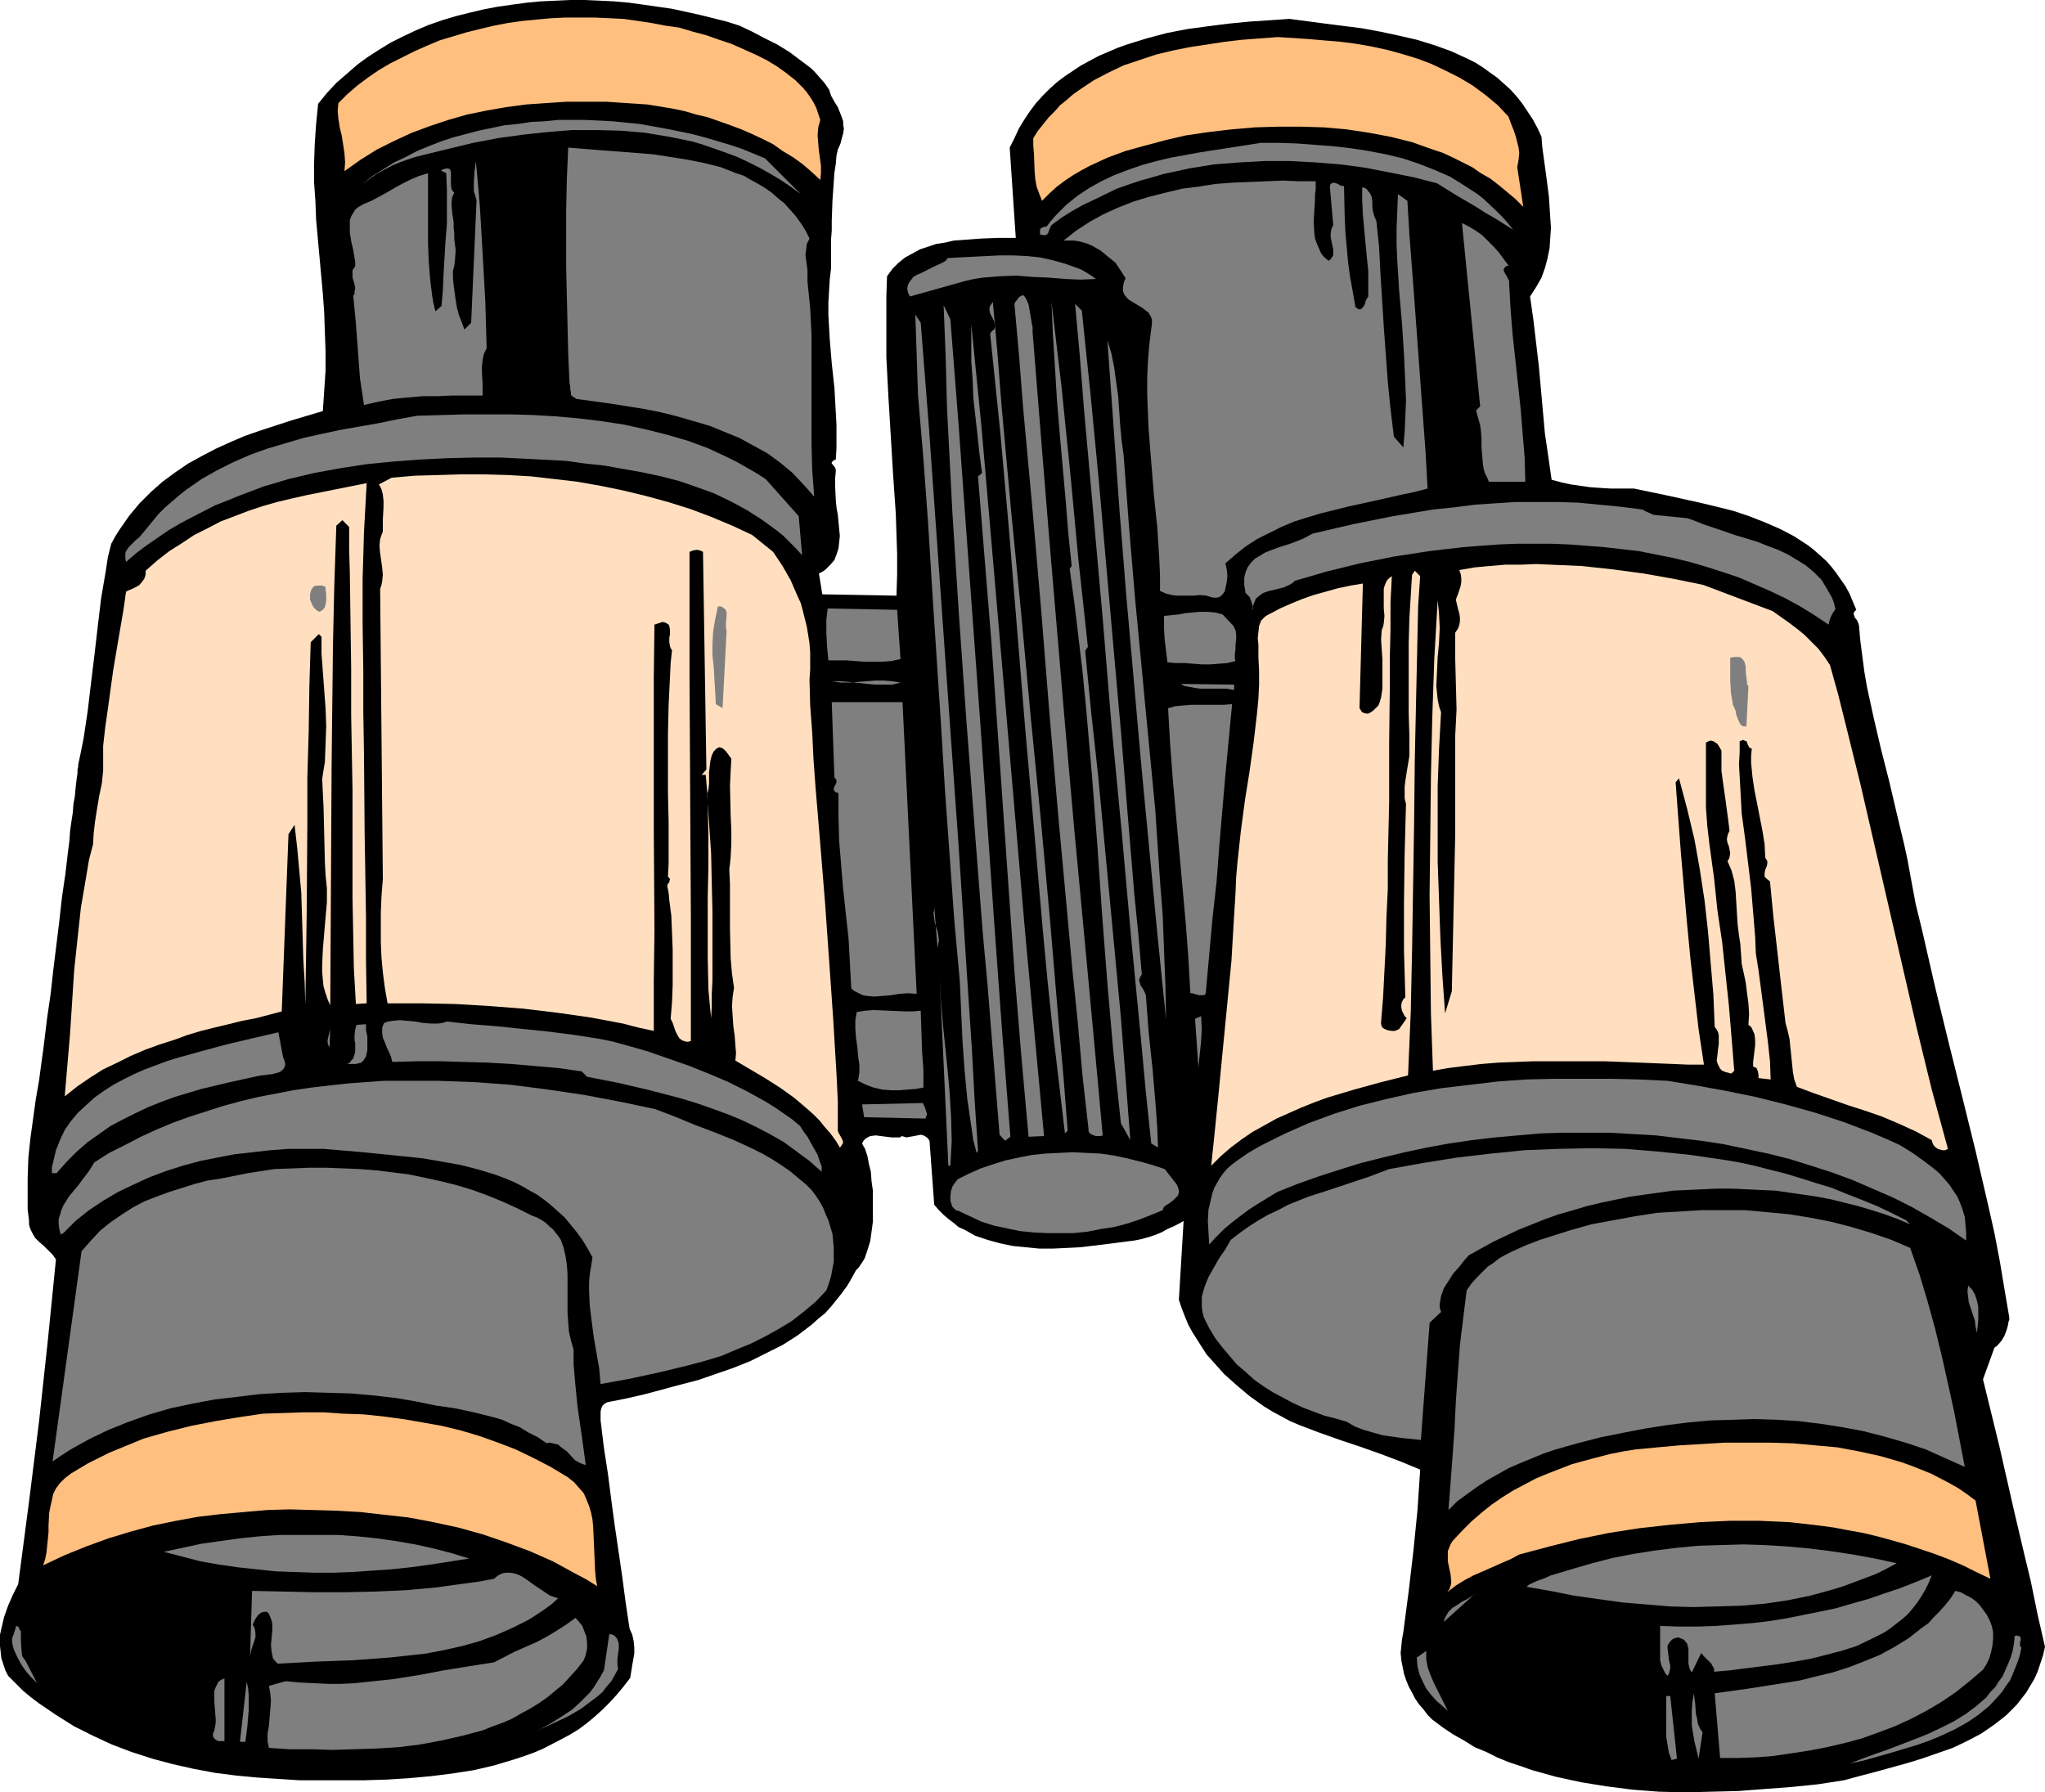
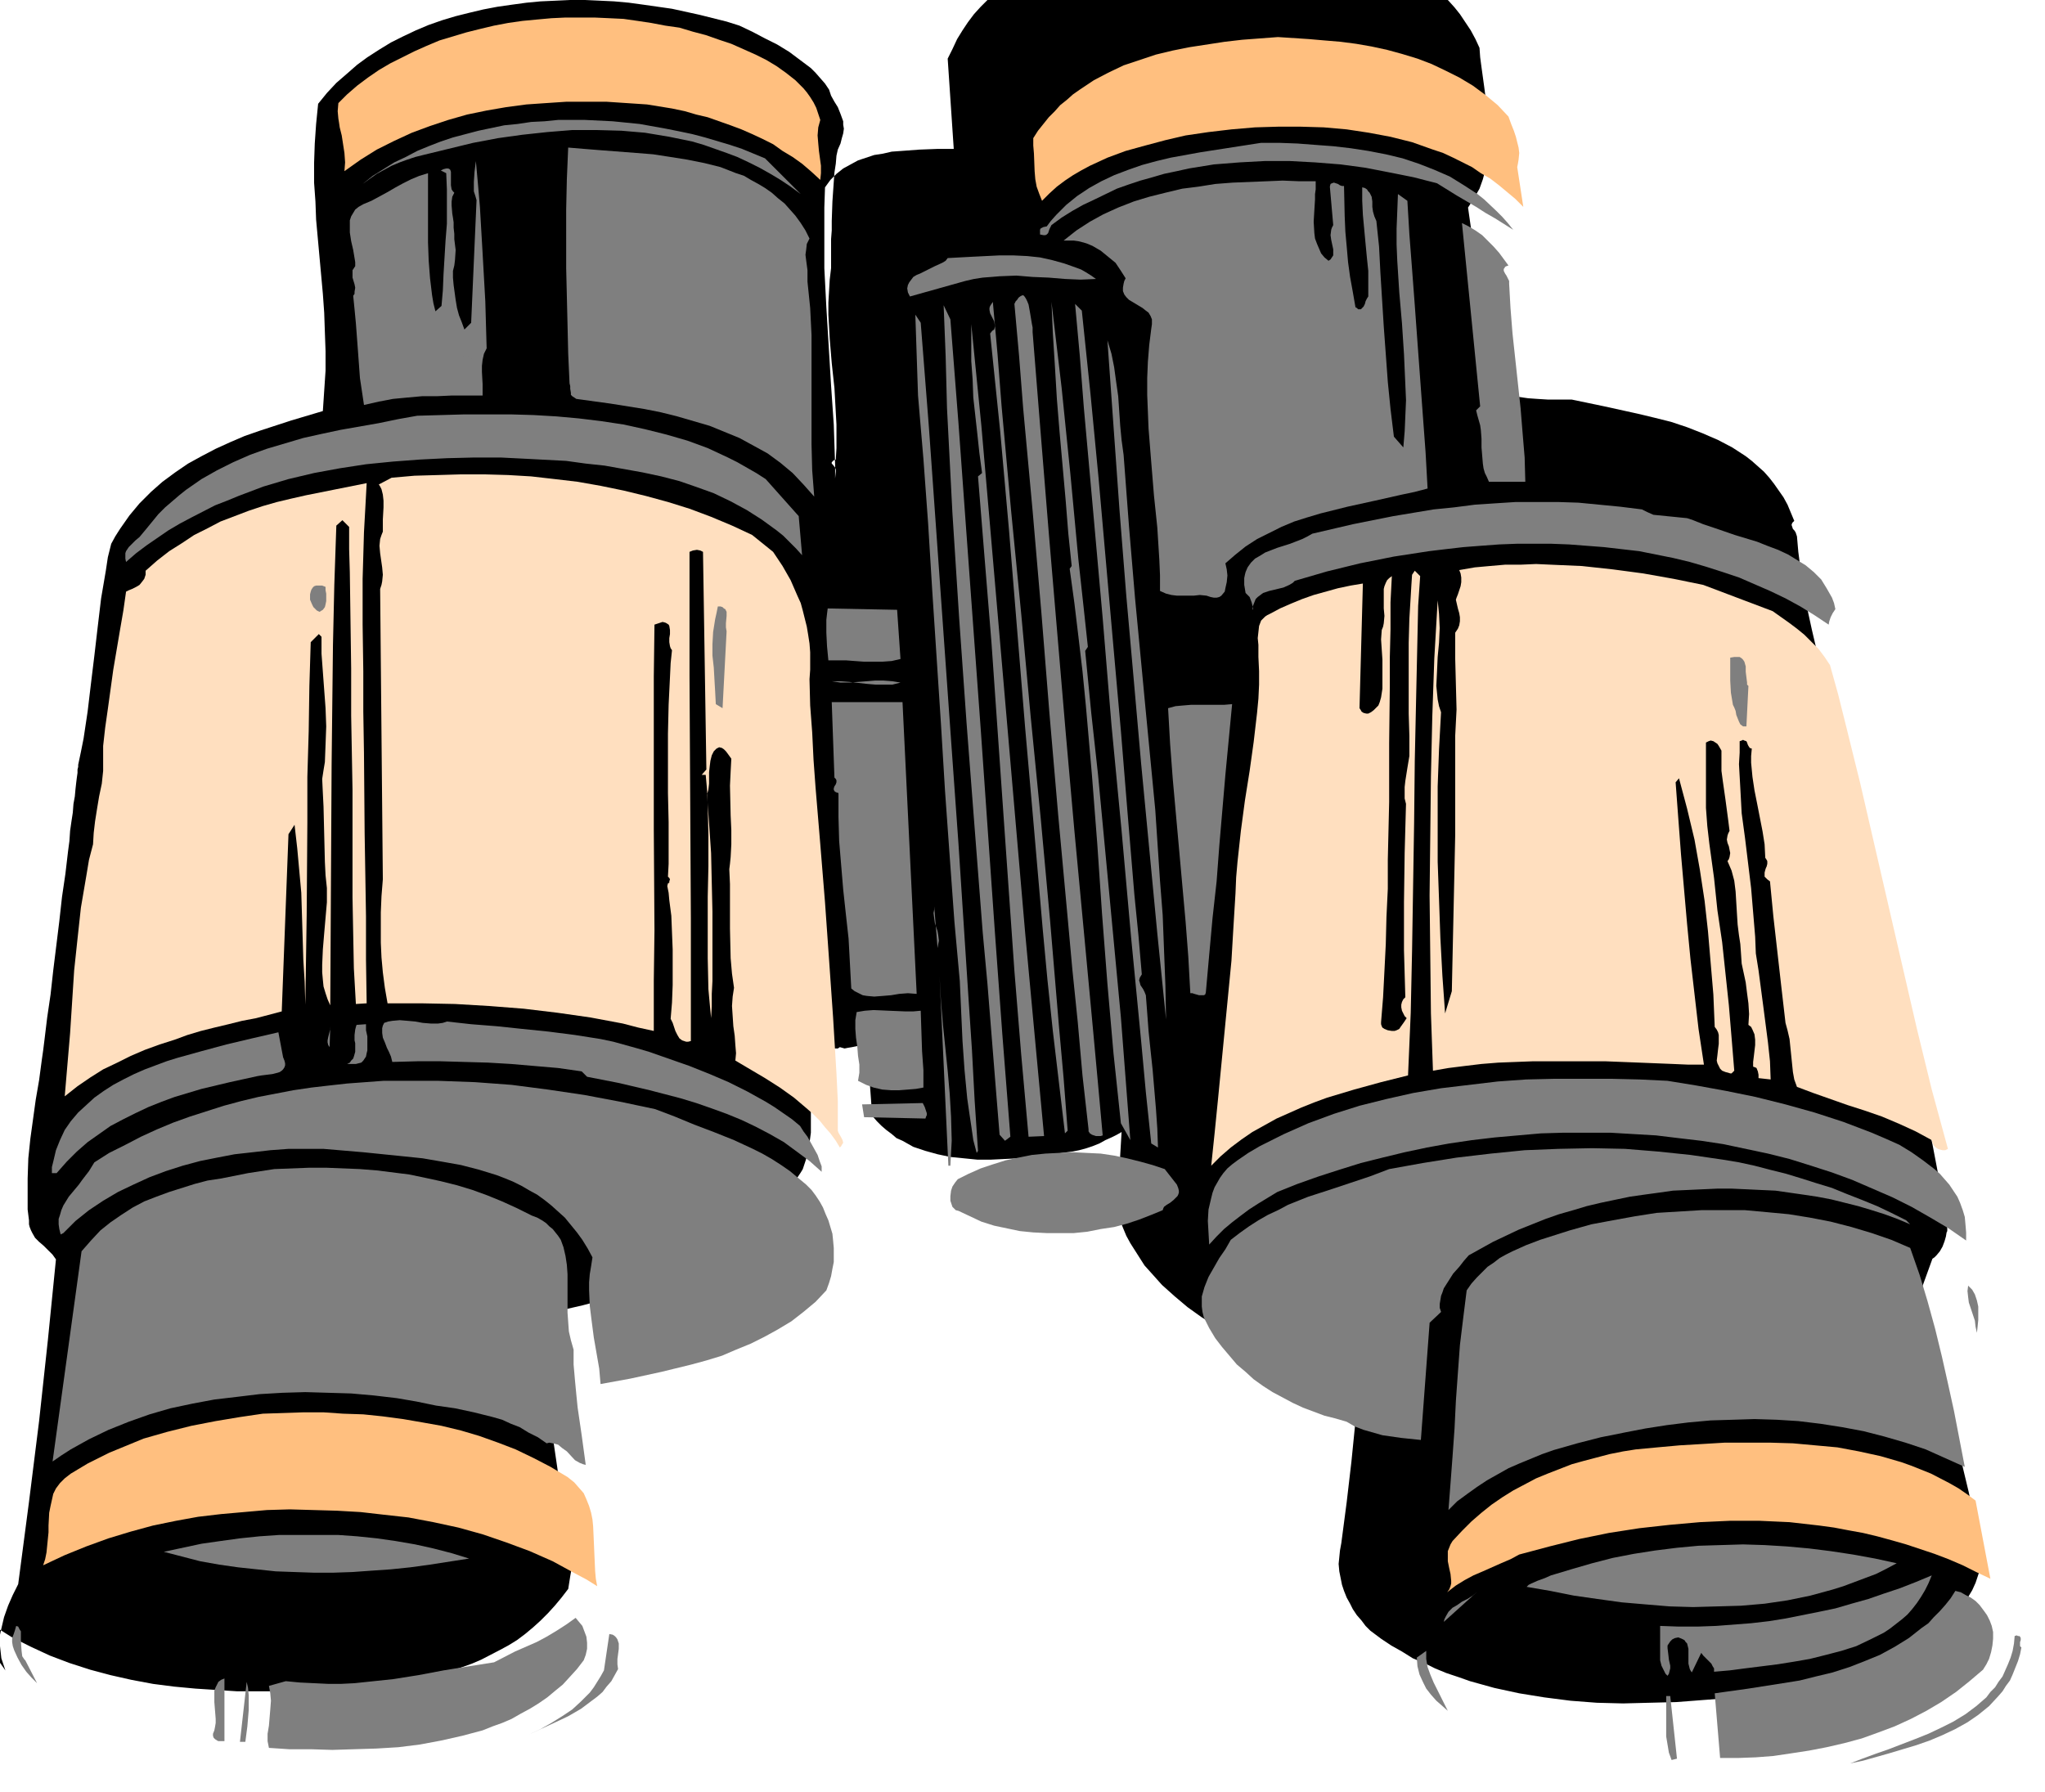
<svg xmlns="http://www.w3.org/2000/svg" xmlns:ns1="http://sodipodi.sourceforge.net/DTD/sodipodi-0.dtd" xmlns:ns2="http://www.inkscape.org/namespaces/inkscape" version="1.0" width="129.724mm" height="113.713mm" id="svg69" ns1:docname="Binoculars 14.wmf">
  <ns1:namedview id="namedview69" pagecolor="#ffffff" bordercolor="#000000" borderopacity="0.25" ns2:showpageshadow="2" ns2:pageopacity="0.0" ns2:pagecheckerboard="0" ns2:deskcolor="#d1d1d1" ns2:document-units="mm" />
  <defs id="defs1">
    <pattern id="WMFhbasepattern" patternUnits="userSpaceOnUse" width="6" height="6" x="0" y="0" />
  </defs>
-   <path style="fill:#000000;fill-opacity:1;fill-rule:evenodd;stroke:none" d="m 198.768,21.489 0.485,1.454 0.808,1.454 0.808,1.293 0.646,1.616 0.646,1.777 v 0.808 l 0.162,0.969 -0.162,1.131 -0.323,1.131 -0.323,1.293 -0.646,1.454 -0.323,1.454 -0.162,1.939 -0.323,2.1 -0.162,2.262 -0.323,4.686 -0.162,4.686 v 2.262 l -0.162,2.1 v 1.939 1.616 3.393 l -0.323,2.747 -0.162,2.747 -0.162,2.747 v 2.908 l 0.323,5.817 0.485,5.817 0.646,5.978 0.323,5.817 0.162,2.908 v 2.747 2.908 l -0.162,2.747 -0.485,0.162 -0.162,0.162 -0.323,0.323 v 0.323 l 0.323,0.323 0.485,0.646 0.162,0.485 v 0.485 l -0.162,1.616 v 1.777 l 0.162,3.393 0.162,1.777 0.323,1.777 0.323,3.393 0.162,1.616 -0.162,1.616 -0.162,1.454 -0.485,1.454 -0.485,1.293 -0.97,1.131 -1.131,1.131 -0.646,0.485 -0.97,0.485 0.808,5.009 17.776,0.323 0.162,-5.009 v -5.009 l -0.162,-4.847 -0.162,-4.847 -0.646,-9.371 -1.131,-18.742 -0.485,-9.371 v -4.847 -4.686 -5.009 l 0.162,-4.847 1.293,-1.777 1.454,-1.454 1.616,-1.293 1.778,-0.969 1.778,-0.969 1.939,-0.646 1.939,-0.646 2.101,-0.323 2.101,-0.485 2.262,-0.162 4.363,-0.323 4.202,-0.162 h 4.04 l -1.454,-21.651 1.131,-2.262 1.131,-2.424 1.293,-2.1 1.293,-1.939 1.454,-1.939 1.616,-1.777 1.616,-1.616 1.778,-1.616 1.939,-1.454 1.939,-1.293 1.939,-1.293 2.101,-1.131 2.101,-1.131 2.262,-0.969 2.262,-0.969 2.262,-0.808 4.686,-1.454 4.848,-1.293 5.01,-0.969 4.848,-0.646 5.01,-0.646 5.01,-0.485 4.848,-0.323 4.686,-0.323 8.565,1.131 8.888,1.131 4.363,0.808 4.525,0.969 4.202,0.969 4.202,1.293 4.04,1.454 3.878,1.777 1.939,0.969 1.778,1.131 1.778,1.293 1.616,1.131 1.616,1.454 1.616,1.454 1.454,1.616 1.293,1.616 1.293,1.939 1.293,1.939 1.131,2.1 0.97,2.1 0.162,2.262 0.323,2.424 0.646,4.686 0.646,5.009 0.323,5.009 0.162,2.424 -0.162,2.424 -0.162,2.424 -0.485,2.424 -0.646,2.424 -0.808,2.262 -1.293,2.262 -1.454,2.262 0.808,5.655 0.646,5.493 0.646,5.493 0.485,5.332 0.97,10.825 0.808,5.493 0.808,5.655 2.424,0.646 2.262,0.485 2.262,0.323 2.262,0.323 2.262,0.162 2.586,0.162 h 2.586 3.07 l 7.757,1.616 8.08,1.777 4.04,0.969 3.878,0.969 3.878,1.293 3.717,1.454 3.717,1.616 3.394,1.777 3.232,2.1 1.454,1.131 2.909,2.585 1.293,1.454 1.131,1.454 1.131,1.616 1.131,1.616 0.97,1.777 0.808,1.939 0.808,1.939 -0.485,0.485 -0.162,0.485 0.162,0.485 0.162,0.485 0.323,0.323 0.323,0.485 0.162,0.485 0.162,0.485 0.323,3.716 0.485,3.716 0.485,3.716 0.646,3.716 1.616,7.432 1.778,7.594 1.939,7.594 1.778,7.594 1.778,7.432 0.808,3.716 0.646,3.555 1.293,6.948 1.616,6.624 3.07,13.41 3.232,13.249 3.232,12.926 3.232,13.087 3.07,13.249 1.454,6.463 1.293,6.786 1.131,6.786 1.131,6.624 v 0.323 0.323 l -0.162,0.323 -0.162,0.969 -0.323,1.131 -0.485,1.293 -0.646,1.131 -0.808,0.969 -0.485,0.485 -0.485,0.323 -2.747,7.594 1.939,7.917 1.939,7.917 3.717,16.319 1.939,8.24 1.939,8.079 1.616,7.917 1.778,7.755 -0.485,2.1 -0.646,1.939 -0.646,1.939 -0.808,1.777 -0.97,1.616 -0.97,1.616 -1.131,1.454 -1.131,1.454 -1.293,1.293 -1.293,1.293 -1.454,1.131 -1.454,1.131 -3.07,2.1 -3.394,1.777 -3.394,1.616 -3.717,1.293 -3.717,1.293 -3.717,1.131 -7.595,2.1 -3.717,0.969 -3.555,0.969 -6.302,0.969 -6.302,0.646 -6.464,0.485 -6.302,0.485 -6.464,0.162 -6.302,0.162 -6.302,-0.162 -6.302,-0.485 -6.302,-0.808 -5.979,-0.969 -5.979,-1.293 -2.909,-0.808 -2.909,-0.808 -2.747,-0.969 -2.909,-0.969 -2.747,-1.131 -2.586,-1.293 -2.747,-1.131 -2.586,-1.616 -2.586,-1.454 -2.424,-1.616 -1.293,-0.969 -1.293,-0.969 -1.131,-1.131 -0.97,-1.293 -1.131,-1.293 -0.97,-1.454 -0.646,-1.293 -0.808,-1.454 -0.646,-1.616 -0.485,-1.454 -0.323,-1.616 -0.323,-1.616 -0.162,-1.777 0.162,-1.616 0.162,-1.616 0.323,-1.777 1.293,-9.856 1.131,-9.694 0.97,-9.694 0.646,-9.694 -4.686,-1.939 -4.686,-1.777 -5.01,-1.777 -4.848,-1.616 -5.01,-1.777 -4.686,-1.777 -2.262,-0.969 -2.101,-1.131 -2.101,-1.131 -2.101,-1.293 -3.394,-2.424 -3.07,-2.585 -3.07,-2.747 -2.747,-3.07 -1.454,-1.616 -1.131,-1.777 -1.131,-1.777 -1.131,-1.777 -0.97,-1.777 -0.808,-1.939 -0.808,-2.1 -0.646,-1.939 1.131,-18.904 -1.131,0.646 -1.293,0.646 -1.454,0.646 -1.454,0.808 -1.616,0.646 -1.454,0.485 -1.778,0.485 -1.616,0.323 -6.302,0.808 -6.626,0.808 -3.232,0.162 -3.394,0.162 h -3.232 l -3.232,-0.323 -3.232,-0.323 -3.07,-0.646 -2.909,-0.808 -2.909,-0.969 -2.586,-1.454 -1.454,-0.646 -1.131,-0.969 -1.293,-0.969 -1.131,-0.969 -1.131,-1.131 -1.131,-1.293 -1.131,-15.349 -0.323,-0.485 -0.323,-0.323 -0.485,-0.323 -0.323,-0.162 -0.646,-0.162 -0.808,0.162 -0.808,0.162 -0.97,0.162 -0.808,0.162 -1.131,-0.323 -0.485,0.323 h -0.646 -1.293 l -1.293,-0.162 -1.293,-0.162 -1.293,-0.162 -1.293,0.162 -0.646,0.323 -0.485,0.323 -0.485,0.485 -0.323,0.646 0.162,0.323 0.162,0.323 0.323,0.485 0.162,0.485 0.485,1.454 0.323,1.777 0.485,1.939 0.162,2.262 0.323,2.262 v 2.585 2.424 2.424 l -0.323,2.424 -0.323,2.262 -0.646,2.1 -0.646,1.939 -0.485,0.808 -0.97,1.454 -0.646,0.646 -0.97,1.777 -1.131,1.939 -1.293,1.777 -1.293,1.616 -1.293,1.616 -1.454,1.616 -1.616,1.293 -1.616,1.454 -3.394,2.585 -3.555,2.262 -3.878,1.939 -3.878,1.939 -4.04,1.616 -4.202,1.454 -4.202,1.454 -4.363,1.131 -8.403,2.262 -4.202,0.969 -4.04,0.808 -0.808,0.162 -0.646,0.323 -0.485,0.485 -0.323,0.646 -0.162,0.808 v 0.646 0.808 0.646 l 0.808,6.624 0.97,6.301 0.808,6.301 0.808,5.978 1.778,12.118 0.808,6.14 0.97,6.463 0.646,1.454 0.323,1.454 0.162,1.616 v 1.454 l -0.485,2.747 -0.485,3.07 -1.616,2.1 -1.616,1.939 -1.616,1.777 -1.778,1.777 -1.778,1.616 -1.939,1.616 -1.939,1.454 -2.101,1.293 -2.101,1.131 -4.363,2.262 -2.262,0.969 -2.262,0.808 -2.424,0.808 -4.848,1.454 -4.848,1.131 -5.171,0.808 -5.171,0.646 -5.333,0.485 -5.171,0.323 -5.333,0.162 h -5.333 -5.333 -5.01 l -5.01,-0.323 -5.01,-0.323 -5.171,-0.485 -5.01,-0.646 -5.171,-0.969 -5.01,-1.131 -4.848,-1.293 -5.01,-1.616 -4.686,-1.777 -4.525,-2.1 -4.525,-2.262 -4.363,-2.747 -4.04,-2.747 -1.939,-1.454 -1.939,-1.616 -3.555,-3.555 L 1.293,400.538 0.808,399.083 0.323,397.629 0.162,396.175 0,394.721 v -1.293 -1.454 l 0.323,-1.454 0.646,-2.747 0.97,-2.747 1.131,-2.585 1.293,-2.585 1.293,-9.856 1.293,-9.856 2.424,-19.389 2.101,-19.389 0.97,-9.694 0.97,-9.694 -0.808,-1.131 -1.131,-1.131 -0.97,-0.969 -1.131,-0.969 -0.97,-0.969 -0.646,-1.131 -0.323,-0.646 -0.323,-0.808 -0.162,-0.646 v -0.969 l -0.323,-2.585 v -2.585 -4.847 l 0.162,-4.847 0.485,-4.686 1.293,-9.371 0.808,-4.686 0.646,-4.847 0.323,-2.262 0.323,-2.585 0.646,-5.332 0.808,-5.493 0.646,-5.817 1.454,-11.795 0.646,-5.817 0.808,-5.493 0.646,-5.493 0.323,-2.424 0.162,-2.424 0.323,-2.262 0.323,-2.1 0.162,-2.1 0.323,-1.777 0.162,-1.777 0.162,-1.454 0.162,-1.293 0.162,-1.131 v -0.808 l 0.162,-0.646 v -0.323 -0.162 l 0.646,-3.07 0.646,-3.231 0.97,-6.463 0.808,-6.786 0.808,-6.624 0.808,-6.948 0.808,-6.786 1.131,-6.624 0.485,-3.231 0.808,-3.231 0.97,-1.777 1.131,-1.777 2.262,-3.231 2.424,-2.908 2.747,-2.747 2.747,-2.424 3.07,-2.262 3.07,-2.1 3.232,-1.777 3.394,-1.777 3.555,-1.616 3.394,-1.454 3.717,-1.293 7.434,-2.424 7.595,-2.262 0.323,-4.847 0.323,-4.847 v -4.686 l -0.162,-4.524 -0.162,-4.686 -0.323,-4.524 -0.808,-8.886 -0.808,-8.886 -0.162,-4.362 -0.323,-4.524 v -4.686 l 0.162,-4.686 0.323,-4.686 0.485,-4.847 2.101,-2.585 2.262,-2.424 2.424,-2.1 2.586,-2.262 2.424,-1.777 2.747,-1.777 2.909,-1.777 2.909,-1.454 3.07,-1.454 3.07,-1.293 3.232,-1.131 3.232,-0.969 3.232,-0.808 3.394,-0.808 3.394,-0.646 3.394,-0.485 3.555,-0.485 3.394,-0.323 3.555,-0.162 L 136.713,0 h 3.555 l 3.555,0.162 3.394,0.162 3.555,0.323 3.555,0.485 3.394,0.485 3.394,0.485 6.626,1.454 3.232,0.808 3.232,0.808 3.07,0.969 3.07,1.454 3.07,1.616 2.909,1.454 2.909,1.777 2.586,1.939 2.586,1.939 1.131,1.131 1.131,1.293 1.131,1.293 z" id="path1" />
+   <path style="fill:#000000;fill-opacity:1;fill-rule:evenodd;stroke:none" d="m 198.768,21.489 0.485,1.454 0.808,1.454 0.808,1.293 0.646,1.616 0.646,1.777 v 0.808 l 0.162,0.969 -0.162,1.131 -0.323,1.131 -0.323,1.293 -0.646,1.454 -0.323,1.454 -0.162,1.939 -0.323,2.1 -0.162,2.262 -0.323,4.686 -0.162,4.686 v 2.262 l -0.162,2.1 v 1.939 1.616 3.393 l -0.323,2.747 -0.162,2.747 -0.162,2.747 v 2.908 l 0.323,5.817 0.485,5.817 0.646,5.978 0.323,5.817 0.162,2.908 v 2.747 2.908 l -0.162,2.747 -0.485,0.162 -0.162,0.162 -0.323,0.323 v 0.323 l 0.323,0.323 0.485,0.646 0.162,0.485 v 0.485 l -0.162,1.616 v 1.777 v -5.009 l -0.162,-4.847 -0.162,-4.847 -0.646,-9.371 -1.131,-18.742 -0.485,-9.371 v -4.847 -4.686 -5.009 l 0.162,-4.847 1.293,-1.777 1.454,-1.454 1.616,-1.293 1.778,-0.969 1.778,-0.969 1.939,-0.646 1.939,-0.646 2.101,-0.323 2.101,-0.485 2.262,-0.162 4.363,-0.323 4.202,-0.162 h 4.04 l -1.454,-21.651 1.131,-2.262 1.131,-2.424 1.293,-2.1 1.293,-1.939 1.454,-1.939 1.616,-1.777 1.616,-1.616 1.778,-1.616 1.939,-1.454 1.939,-1.293 1.939,-1.293 2.101,-1.131 2.101,-1.131 2.262,-0.969 2.262,-0.969 2.262,-0.808 4.686,-1.454 4.848,-1.293 5.01,-0.969 4.848,-0.646 5.01,-0.646 5.01,-0.485 4.848,-0.323 4.686,-0.323 8.565,1.131 8.888,1.131 4.363,0.808 4.525,0.969 4.202,0.969 4.202,1.293 4.04,1.454 3.878,1.777 1.939,0.969 1.778,1.131 1.778,1.293 1.616,1.131 1.616,1.454 1.616,1.454 1.454,1.616 1.293,1.616 1.293,1.939 1.293,1.939 1.131,2.1 0.97,2.1 0.162,2.262 0.323,2.424 0.646,4.686 0.646,5.009 0.323,5.009 0.162,2.424 -0.162,2.424 -0.162,2.424 -0.485,2.424 -0.646,2.424 -0.808,2.262 -1.293,2.262 -1.454,2.262 0.808,5.655 0.646,5.493 0.646,5.493 0.485,5.332 0.97,10.825 0.808,5.493 0.808,5.655 2.424,0.646 2.262,0.485 2.262,0.323 2.262,0.323 2.262,0.162 2.586,0.162 h 2.586 3.07 l 7.757,1.616 8.08,1.777 4.04,0.969 3.878,0.969 3.878,1.293 3.717,1.454 3.717,1.616 3.394,1.777 3.232,2.1 1.454,1.131 2.909,2.585 1.293,1.454 1.131,1.454 1.131,1.616 1.131,1.616 0.97,1.777 0.808,1.939 0.808,1.939 -0.485,0.485 -0.162,0.485 0.162,0.485 0.162,0.485 0.323,0.323 0.323,0.485 0.162,0.485 0.162,0.485 0.323,3.716 0.485,3.716 0.485,3.716 0.646,3.716 1.616,7.432 1.778,7.594 1.939,7.594 1.778,7.594 1.778,7.432 0.808,3.716 0.646,3.555 1.293,6.948 1.616,6.624 3.07,13.41 3.232,13.249 3.232,12.926 3.232,13.087 3.07,13.249 1.454,6.463 1.293,6.786 1.131,6.786 1.131,6.624 v 0.323 0.323 l -0.162,0.323 -0.162,0.969 -0.323,1.131 -0.485,1.293 -0.646,1.131 -0.808,0.969 -0.485,0.485 -0.485,0.323 -2.747,7.594 1.939,7.917 1.939,7.917 3.717,16.319 1.939,8.24 1.939,8.079 1.616,7.917 1.778,7.755 -0.485,2.1 -0.646,1.939 -0.646,1.939 -0.808,1.777 -0.97,1.616 -0.97,1.616 -1.131,1.454 -1.131,1.454 -1.293,1.293 -1.293,1.293 -1.454,1.131 -1.454,1.131 -3.07,2.1 -3.394,1.777 -3.394,1.616 -3.717,1.293 -3.717,1.293 -3.717,1.131 -7.595,2.1 -3.717,0.969 -3.555,0.969 -6.302,0.969 -6.302,0.646 -6.464,0.485 -6.302,0.485 -6.464,0.162 -6.302,0.162 -6.302,-0.162 -6.302,-0.485 -6.302,-0.808 -5.979,-0.969 -5.979,-1.293 -2.909,-0.808 -2.909,-0.808 -2.747,-0.969 -2.909,-0.969 -2.747,-1.131 -2.586,-1.293 -2.747,-1.131 -2.586,-1.616 -2.586,-1.454 -2.424,-1.616 -1.293,-0.969 -1.293,-0.969 -1.131,-1.131 -0.97,-1.293 -1.131,-1.293 -0.97,-1.454 -0.646,-1.293 -0.808,-1.454 -0.646,-1.616 -0.485,-1.454 -0.323,-1.616 -0.323,-1.616 -0.162,-1.777 0.162,-1.616 0.162,-1.616 0.323,-1.777 1.293,-9.856 1.131,-9.694 0.97,-9.694 0.646,-9.694 -4.686,-1.939 -4.686,-1.777 -5.01,-1.777 -4.848,-1.616 -5.01,-1.777 -4.686,-1.777 -2.262,-0.969 -2.101,-1.131 -2.101,-1.131 -2.101,-1.293 -3.394,-2.424 -3.07,-2.585 -3.07,-2.747 -2.747,-3.07 -1.454,-1.616 -1.131,-1.777 -1.131,-1.777 -1.131,-1.777 -0.97,-1.777 -0.808,-1.939 -0.808,-2.1 -0.646,-1.939 1.131,-18.904 -1.131,0.646 -1.293,0.646 -1.454,0.646 -1.454,0.808 -1.616,0.646 -1.454,0.485 -1.778,0.485 -1.616,0.323 -6.302,0.808 -6.626,0.808 -3.232,0.162 -3.394,0.162 h -3.232 l -3.232,-0.323 -3.232,-0.323 -3.07,-0.646 -2.909,-0.808 -2.909,-0.969 -2.586,-1.454 -1.454,-0.646 -1.131,-0.969 -1.293,-0.969 -1.131,-0.969 -1.131,-1.131 -1.131,-1.293 -1.131,-15.349 -0.323,-0.485 -0.323,-0.323 -0.485,-0.323 -0.323,-0.162 -0.646,-0.162 -0.808,0.162 -0.808,0.162 -0.97,0.162 -0.808,0.162 -1.131,-0.323 -0.485,0.323 h -0.646 -1.293 l -1.293,-0.162 -1.293,-0.162 -1.293,-0.162 -1.293,0.162 -0.646,0.323 -0.485,0.323 -0.485,0.485 -0.323,0.646 0.162,0.323 0.162,0.323 0.323,0.485 0.162,0.485 0.485,1.454 0.323,1.777 0.485,1.939 0.162,2.262 0.323,2.262 v 2.585 2.424 2.424 l -0.323,2.424 -0.323,2.262 -0.646,2.1 -0.646,1.939 -0.485,0.808 -0.97,1.454 -0.646,0.646 -0.97,1.777 -1.131,1.939 -1.293,1.777 -1.293,1.616 -1.293,1.616 -1.454,1.616 -1.616,1.293 -1.616,1.454 -3.394,2.585 -3.555,2.262 -3.878,1.939 -3.878,1.939 -4.04,1.616 -4.202,1.454 -4.202,1.454 -4.363,1.131 -8.403,2.262 -4.202,0.969 -4.04,0.808 -0.808,0.162 -0.646,0.323 -0.485,0.485 -0.323,0.646 -0.162,0.808 v 0.646 0.808 0.646 l 0.808,6.624 0.97,6.301 0.808,6.301 0.808,5.978 1.778,12.118 0.808,6.14 0.97,6.463 0.646,1.454 0.323,1.454 0.162,1.616 v 1.454 l -0.485,2.747 -0.485,3.07 -1.616,2.1 -1.616,1.939 -1.616,1.777 -1.778,1.777 -1.778,1.616 -1.939,1.616 -1.939,1.454 -2.101,1.293 -2.101,1.131 -4.363,2.262 -2.262,0.969 -2.262,0.808 -2.424,0.808 -4.848,1.454 -4.848,1.131 -5.171,0.808 -5.171,0.646 -5.333,0.485 -5.171,0.323 -5.333,0.162 h -5.333 -5.333 -5.01 l -5.01,-0.323 -5.01,-0.323 -5.171,-0.485 -5.01,-0.646 -5.171,-0.969 -5.01,-1.131 -4.848,-1.293 -5.01,-1.616 -4.686,-1.777 -4.525,-2.1 -4.525,-2.262 -4.363,-2.747 -4.04,-2.747 -1.939,-1.454 -1.939,-1.616 -3.555,-3.555 L 1.293,400.538 0.808,399.083 0.323,397.629 0.162,396.175 0,394.721 v -1.293 -1.454 l 0.323,-1.454 0.646,-2.747 0.97,-2.747 1.131,-2.585 1.293,-2.585 1.293,-9.856 1.293,-9.856 2.424,-19.389 2.101,-19.389 0.97,-9.694 0.97,-9.694 -0.808,-1.131 -1.131,-1.131 -0.97,-0.969 -1.131,-0.969 -0.97,-0.969 -0.646,-1.131 -0.323,-0.646 -0.323,-0.808 -0.162,-0.646 v -0.969 l -0.323,-2.585 v -2.585 -4.847 l 0.162,-4.847 0.485,-4.686 1.293,-9.371 0.808,-4.686 0.646,-4.847 0.323,-2.262 0.323,-2.585 0.646,-5.332 0.808,-5.493 0.646,-5.817 1.454,-11.795 0.646,-5.817 0.808,-5.493 0.646,-5.493 0.323,-2.424 0.162,-2.424 0.323,-2.262 0.323,-2.1 0.162,-2.1 0.323,-1.777 0.162,-1.777 0.162,-1.454 0.162,-1.293 0.162,-1.131 v -0.808 l 0.162,-0.646 v -0.323 -0.162 l 0.646,-3.07 0.646,-3.231 0.97,-6.463 0.808,-6.786 0.808,-6.624 0.808,-6.948 0.808,-6.786 1.131,-6.624 0.485,-3.231 0.808,-3.231 0.97,-1.777 1.131,-1.777 2.262,-3.231 2.424,-2.908 2.747,-2.747 2.747,-2.424 3.07,-2.262 3.07,-2.1 3.232,-1.777 3.394,-1.777 3.555,-1.616 3.394,-1.454 3.717,-1.293 7.434,-2.424 7.595,-2.262 0.323,-4.847 0.323,-4.847 v -4.686 l -0.162,-4.524 -0.162,-4.686 -0.323,-4.524 -0.808,-8.886 -0.808,-8.886 -0.162,-4.362 -0.323,-4.524 v -4.686 l 0.162,-4.686 0.323,-4.686 0.485,-4.847 2.101,-2.585 2.262,-2.424 2.424,-2.1 2.586,-2.262 2.424,-1.777 2.747,-1.777 2.909,-1.777 2.909,-1.454 3.07,-1.454 3.07,-1.293 3.232,-1.131 3.232,-0.969 3.232,-0.808 3.394,-0.808 3.394,-0.646 3.394,-0.485 3.555,-0.485 3.394,-0.323 3.555,-0.162 L 136.713,0 h 3.555 l 3.555,0.162 3.394,0.162 3.555,0.323 3.555,0.485 3.394,0.485 3.394,0.485 6.626,1.454 3.232,0.808 3.232,0.808 3.07,0.969 3.07,1.454 3.07,1.616 2.909,1.454 2.909,1.777 2.586,1.939 2.586,1.939 1.131,1.131 1.131,1.293 1.131,1.293 z" id="path1" />
  <path style="fill:#ffbf7f;fill-opacity:1;fill-rule:evenodd;stroke:none" d="m 196.667,28.76 -0.485,1.777 -0.162,1.939 0.162,1.939 0.162,1.777 0.485,3.555 v 1.777 l -0.162,1.616 -2.101,-1.939 -2.262,-1.939 -2.262,-1.616 -2.424,-1.454 -2.262,-1.616 -2.586,-1.293 -2.424,-1.131 -2.586,-1.131 -2.586,-0.969 -2.747,-0.969 -2.747,-0.969 -2.747,-0.646 -2.747,-0.808 -3.07,-0.646 -5.979,-0.969 -4.848,-0.323 -4.848,-0.323 h -4.848 -4.848 l -4.848,0.323 -4.686,0.323 -4.848,0.646 -4.686,0.808 -4.686,0.969 -4.525,1.293 -4.363,1.454 -4.363,1.616 -4.202,1.939 -4.202,2.1 -3.878,2.424 -3.878,2.747 0.162,-2.1 -0.162,-2.262 -0.323,-2.1 -0.323,-2.1 -0.485,-1.939 -0.162,-1.131 -0.162,-0.969 -0.162,-1.777 0.162,-1.939 2.101,-2.1 2.424,-2.1 2.586,-1.939 2.586,-1.777 2.747,-1.616 2.909,-1.454 2.909,-1.454 2.909,-1.293 3.07,-1.293 3.232,-0.969 3.232,-0.969 3.232,-0.808 3.394,-0.808 3.394,-0.646 3.394,-0.485 3.394,-0.323 3.555,-0.323 3.394,-0.162 h 3.394 3.555 l 3.555,0.162 3.394,0.162 3.394,0.485 3.232,0.485 3.394,0.646 3.394,0.485 3.232,0.969 3.07,0.808 3.232,1.131 2.909,0.969 2.909,1.293 2.909,1.293 2.586,1.293 2.424,1.454 2.262,1.616 2.262,1.777 1.939,1.939 0.808,0.969 0.808,1.131 0.808,1.293 0.646,1.293 0.485,1.454 z" id="path2" />
  <path style="fill:#ffbf7f;fill-opacity:1;fill-rule:evenodd;stroke:none" d="m 361.66,27.952 0.646,1.777 0.646,1.616 0.485,1.454 0.323,1.293 0.323,1.293 0.162,1.293 -0.162,1.616 -0.162,0.969 -0.162,0.808 1.454,9.533 -1.939,-1.939 -1.939,-1.616 -1.939,-1.616 -2.101,-1.616 -2.262,-1.293 -2.101,-1.454 -2.262,-1.131 -2.262,-1.131 -2.424,-1.131 -2.424,-0.808 -5.01,-1.777 -5.171,-1.293 -5.171,-0.969 -5.333,-0.808 -5.494,-0.485 -5.494,-0.162 h -5.494 l -5.494,0.162 -5.656,0.485 -5.494,0.646 -5.494,0.808 -4.848,1.131 -4.848,1.293 -4.686,1.293 -4.363,1.616 -2.101,0.969 -2.101,0.969 -2.101,1.131 -1.939,1.131 -1.939,1.293 -1.939,1.454 -1.778,1.616 -1.778,1.777 -0.646,-1.616 -0.646,-1.777 -0.323,-1.777 -0.162,-1.939 -0.162,-4.201 -0.162,-1.939 v -1.777 l 1.131,-1.777 1.293,-1.616 1.293,-1.616 1.454,-1.454 1.293,-1.454 1.616,-1.293 1.454,-1.293 1.616,-1.131 3.394,-2.262 3.394,-1.777 3.717,-1.777 3.878,-1.293 3.878,-1.293 4.04,-0.969 4.04,-0.808 4.202,-0.646 4.202,-0.646 4.202,-0.485 8.565,-0.646 7.434,0.485 3.717,0.323 3.878,0.323 3.717,0.485 3.717,0.646 3.717,0.808 3.555,0.969 3.717,1.131 3.394,1.293 3.394,1.616 3.232,1.616 3.232,1.939 3.07,2.262 2.909,2.424 z" id="path3" />
  <path style="fill:#7f7f7f;fill-opacity:1;fill-rule:evenodd;stroke:none" d="m 183.416,37.969 8.565,8.563 -2.424,-1.777 -2.424,-1.616 -2.424,-1.454 -2.586,-1.454 -2.586,-1.293 -2.747,-1.293 -2.586,-0.969 -2.747,-0.969 -2.747,-0.969 -2.747,-0.808 -5.494,-1.131 -2.909,-0.485 -2.909,-0.485 -5.656,-0.485 -5.979,-0.162 h -5.818 l -5.979,0.485 -5.979,0.646 -5.818,0.808 -5.979,1.131 -5.979,1.454 -5.979,1.454 -1.939,0.485 -1.939,0.646 -1.778,0.646 -1.939,0.808 -1.778,0.969 -1.778,0.969 -3.394,2.424 2.424,-1.939 2.586,-1.616 2.586,-1.616 2.747,-1.293 2.747,-1.454 2.747,-1.131 2.909,-1.131 2.909,-0.969 3.07,-0.808 3.07,-0.808 3.07,-0.646 3.07,-0.646 3.232,-0.323 3.232,-0.485 3.232,-0.162 3.232,-0.323 h 6.464 l 6.626,0.323 6.464,0.646 6.302,1.131 3.232,0.646 3.07,0.646 3.07,0.808 5.979,1.777 2.909,0.969 2.747,1.131 z" id="path4" />
  <path style="fill:#7f7f7f;fill-opacity:1;fill-rule:evenodd;stroke:none" d="m 194.081,57.197 -0.646,1.293 -0.162,1.454 -0.162,1.131 0.162,1.293 0.323,2.424 v 1.293 1.454 l 0.646,6.301 0.323,6.463 v 6.463 19.712 l 0.162,6.301 0.485,6.301 -2.586,-2.908 -2.586,-2.747 -2.909,-2.424 -3.07,-2.262 -3.232,-1.777 -3.555,-1.939 -3.555,-1.454 -3.555,-1.454 -3.878,-1.131 -3.878,-1.131 -3.878,-0.969 -4.04,-0.808 -4.04,-0.646 -4.04,-0.646 -8.242,-1.131 -0.485,-0.323 -0.485,-0.323 -0.323,-0.323 v -0.485 l -0.162,-0.969 v -0.646 l -0.162,-0.646 -0.323,-7.109 -0.162,-6.948 -0.162,-6.786 -0.162,-6.786 V 50.249 l 0.162,-7.271 0.323,-7.594 3.878,0.323 4.04,0.323 8.403,0.646 4.04,0.323 4.202,0.646 4.04,0.646 4.04,0.808 3.878,0.969 3.717,1.454 1.939,0.646 1.616,0.969 1.778,0.969 1.616,0.969 1.616,1.131 1.454,1.293 1.616,1.293 1.293,1.454 1.293,1.454 1.293,1.777 1.131,1.777 z" id="path5" />
  <path style="fill:#7f7f7f;fill-opacity:1;fill-rule:evenodd;stroke:none" d="m 362.792,55.096 -4.363,-2.747 -2.262,-1.293 -2.262,-1.454 -4.686,-2.747 -4.686,-2.908 -5.656,-1.454 -5.656,-1.131 -5.818,-1.131 -5.979,-0.808 -6.141,-0.485 -5.979,-0.323 h -6.141 l -5.979,0.323 -6.141,0.485 -5.979,0.969 -2.909,0.646 -3.07,0.646 -2.747,0.808 -2.909,0.808 -2.909,0.969 -2.747,0.969 -5.333,2.585 -2.747,1.293 -2.586,1.454 -2.586,1.616 -2.424,1.777 -0.485,0.969 -0.323,0.969 -0.323,0.323 -0.323,0.162 h -0.485 l -0.808,-0.162 v -0.485 -0.323 -0.323 l 0.162,-0.323 0.646,-0.323 0.808,-0.162 0.97,-1.293 1.293,-1.454 2.424,-2.424 2.586,-2.1 2.909,-1.939 2.909,-1.616 3.07,-1.454 3.394,-1.293 3.232,-1.131 3.555,-0.969 3.394,-0.808 3.555,-0.646 3.555,-0.646 7.272,-1.131 7.272,-1.131 h 4.363 l 4.363,0.162 4.202,0.323 4.363,0.323 4.202,0.485 4.202,0.646 4.202,0.808 4.04,0.969 3.878,1.293 3.717,1.454 3.717,1.616 3.394,2.1 3.232,2.1 1.616,1.293 2.909,2.747 1.454,1.454 1.293,1.454 z" id="path6" />
  <path style="fill:#7f7f7f;fill-opacity:1;fill-rule:evenodd;stroke:none" d="m 116.675,83.533 -0.646,1.293 -0.323,1.454 -0.162,1.454 v 1.454 l 0.162,2.908 v 1.293 1.454 h -3.878 -3.555 l -3.555,0.162 h -3.555 l -3.555,0.323 -3.394,0.323 -3.394,0.646 -3.555,0.808 -0.485,-3.231 -0.485,-3.231 -0.485,-6.624 -0.485,-6.463 -0.323,-3.393 -0.323,-3.231 0.323,-0.485 v -0.485 l 0.162,-0.969 -0.162,-0.808 -0.485,-1.616 v -0.808 -0.969 l 0.323,-0.485 0.323,-0.485 v -0.969 l -0.162,-0.969 -0.323,-1.939 -0.485,-2.1 -0.323,-2.1 v -0.969 -0.969 -0.969 l 0.323,-0.969 0.485,-0.808 0.485,-0.808 0.808,-0.646 1.131,-0.646 1.939,-0.808 2.101,-1.131 1.778,-0.969 1.939,-1.131 1.778,-0.969 1.939,-0.969 1.939,-0.808 2.101,-0.646 v 3.878 12.764 l 0.162,4.362 0.323,4.201 0.485,4.039 0.323,1.939 0.485,1.939 1.454,-1.293 0.323,-3.716 0.162,-3.878 0.485,-8.079 0.323,-4.039 v -4.201 -4.039 l -0.162,-3.878 -1.293,-0.646 0.646,-0.323 0.646,-0.162 h 0.485 l 0.323,0.162 0.162,0.162 0.162,0.485 v 0.969 0.969 1.293 l 0.162,0.969 0.323,0.485 0.323,0.323 -0.485,0.969 -0.162,1.131 v 0.969 l 0.162,1.939 0.162,0.969 0.162,1.131 v 1.293 l 0.162,1.454 v 1.293 l 0.162,1.293 0.162,1.293 -0.162,2.424 -0.162,1.293 -0.323,1.293 v 1.616 l 0.162,1.777 0.485,3.555 0.323,1.939 0.485,1.777 0.646,1.616 0.646,1.777 1.616,-1.616 1.293,-29.406 -0.323,-1.131 -0.323,-0.969 v -1.131 -1.131 l 0.162,-2.424 0.323,-2.585 0.485,5.332 0.485,5.655 0.646,11.148 0.646,11.472 z" id="path7" />
  <path style="fill:#7f7f7f;fill-opacity:1;fill-rule:evenodd;stroke:none" d="m 315.443,43.463 v 0.969 0.969 l -0.162,1.131 v 1.293 l -0.162,2.585 -0.162,2.747 0.162,2.747 0.162,1.293 0.485,1.293 0.485,1.131 0.485,1.131 0.808,0.969 0.97,0.808 0.485,-0.323 0.323,-0.485 0.323,-0.485 v -0.485 -0.969 l -0.485,-2.262 -0.162,-1.131 0.162,-1.293 0.162,-0.485 0.323,-0.646 -0.808,-9.21 0.162,-0.646 0.323,-0.162 0.485,-0.162 0.485,0.162 0.485,0.162 0.485,0.323 0.485,0.162 h 0.485 l 0.162,7.271 0.162,3.716 0.323,3.555 0.323,3.716 0.485,3.555 0.646,3.555 0.646,3.716 0.323,0.162 0.323,0.323 h 0.323 0.323 l 0.323,-0.323 0.323,-0.323 0.323,-0.646 0.162,-0.646 0.323,-0.646 0.323,-0.485 v -2.908 -3.231 l -0.323,-3.07 -0.323,-3.393 -0.646,-6.948 -0.162,-3.393 v -3.231 l 0.646,0.162 0.485,0.323 0.323,0.485 0.323,0.323 0.485,0.969 0.162,1.131 v 1.293 l 0.162,1.131 0.323,1.131 0.485,1.131 0.646,6.14 0.323,6.301 0.808,12.926 0.97,13.249 0.646,6.463 0.808,6.624 2.262,2.585 0.323,-3.878 0.162,-3.716 0.162,-3.716 -0.162,-3.716 -0.323,-7.271 -0.485,-7.432 -0.646,-7.432 -0.485,-7.594 -0.162,-3.878 v -3.878 l 0.162,-4.039 0.162,-4.201 2.262,1.616 0.485,8.079 0.646,8.402 0.646,8.563 0.646,8.886 1.293,17.611 0.646,8.725 0.485,8.725 -3.07,0.808 -3.07,0.646 -6.464,1.454 -6.626,1.454 -6.464,1.616 -3.232,0.969 -3.07,0.969 -3.07,1.293 -2.909,1.454 -2.909,1.454 -2.747,1.777 -2.424,1.939 -2.424,2.1 0.323,1.454 0.162,1.454 -0.162,1.616 -0.323,1.454 -0.162,0.808 -0.808,0.969 -0.485,0.323 -0.646,0.162 h -0.646 l -0.808,-0.162 -0.97,-0.323 -1.616,-0.162 -1.454,0.162 h -1.454 -2.586 l -1.293,-0.162 -1.293,-0.323 -1.454,-0.646 v -3.716 l -0.162,-3.716 -0.485,-7.755 -0.808,-7.755 -0.646,-7.917 -0.646,-8.079 -0.162,-4.039 -0.162,-4.039 v -4.039 l 0.162,-3.878 0.323,-4.039 0.485,-3.878 0.162,-1.131 v -1.131 l -0.323,-0.808 -0.485,-0.808 -0.646,-0.485 -0.808,-0.646 -1.616,-0.969 -1.616,-0.969 -0.646,-0.646 -0.485,-0.646 -0.323,-0.808 V 68.991 l 0.162,-0.969 0.162,-0.646 0.323,-0.646 -1.131,-1.777 -1.293,-1.939 -1.778,-1.454 -1.778,-1.454 -1.939,-1.131 -1.131,-0.485 -0.97,-0.323 -1.293,-0.323 -1.131,-0.162 h -1.131 -1.293 l 3.07,-2.424 3.232,-2.1 3.232,-1.777 3.555,-1.616 3.717,-1.454 3.717,-1.131 3.878,-0.969 4.04,-0.969 3.878,-0.485 4.04,-0.646 4.202,-0.323 8.08,-0.323 3.878,-0.162 4.04,0.162 z" id="path8" />
  <path style="fill:#7f7f7f;fill-opacity:1;fill-rule:evenodd;stroke:none" d="m 361.66,63.659 -0.485,0.162 -0.323,0.162 -0.162,0.323 -0.162,0.162 v 0.485 l 0.323,0.646 0.323,0.485 0.323,0.646 0.323,0.646 v 0.646 l 0.323,5.817 0.485,6.14 1.293,11.956 0.646,5.978 0.485,5.978 0.485,5.817 0.162,5.817 H 356.974 l -0.485,-1.131 -0.485,-0.969 -0.323,-1.131 -0.162,-1.131 -0.162,-1.939 -0.162,-1.939 v -2.1 l -0.162,-2.1 -0.162,-1.131 -0.323,-1.131 -0.323,-1.131 -0.323,-1.293 0.97,-0.969 -4.363,-43.948 1.616,0.808 1.616,0.969 1.616,1.131 1.293,1.293 1.454,1.454 1.293,1.454 z" id="path9" />
  <path style="fill:#7f7f7f;fill-opacity:1;fill-rule:evenodd;stroke:none" d="m 262.761,66.891 -3.717,0.162 -3.717,-0.162 -3.878,-0.323 -3.878,-0.162 -3.878,-0.323 -4.04,0.162 -1.939,0.162 -2.101,0.162 -2.101,0.323 -2.101,0.485 -13.251,3.716 -0.485,-0.969 -0.162,-0.969 0.162,-0.808 0.323,-0.646 0.485,-0.646 0.485,-0.646 0.808,-0.485 0.808,-0.323 3.555,-1.777 1.778,-0.808 0.808,-0.485 0.485,-0.646 2.909,-0.162 3.07,-0.162 3.232,-0.162 3.232,-0.162 h 3.232 l 3.394,0.162 3.07,0.323 2.909,0.646 2.909,0.808 2.747,0.969 1.293,0.485 1.131,0.646 1.293,0.808 z" id="path10" />
  <path style="fill:#7f7f7f;fill-opacity:1;fill-rule:evenodd;stroke:none" d="m 247.571,79.655 1.939,24.236 1.939,23.913 4.04,47.664 2.101,23.751 2.262,24.074 2.262,24.236 1.131,12.279 1.131,12.441 -0.485,0.162 h -0.485 -0.646 l -0.485,-0.162 -0.485,-0.162 -0.485,-0.323 -0.323,-0.485 v -0.485 l -1.454,-12.926 -1.131,-12.764 -1.293,-12.603 -1.131,-12.441 -1.131,-12.279 -1.131,-12.279 -2.101,-24.397 -1.939,-24.236 -2.101,-24.397 -2.262,-24.559 -0.97,-12.441 -1.131,-12.603 0.323,-0.646 0.323,-0.323 0.323,-0.485 0.162,-0.162 0.485,-0.323 0.485,-0.162 0.323,0.323 0.323,0.485 0.323,0.646 0.323,0.808 0.323,1.777 0.323,1.939 0.162,0.969 0.162,0.808 v 0.646 z" id="path11" />
  <path style="fill:#7f7f7f;fill-opacity:1;fill-rule:evenodd;stroke:none" d="m 255.974,271.118 -0.646,0.646 -1.454,-12.279 -1.454,-12.279 -1.293,-12.279 -1.131,-12.118 -2.101,-24.236 -2.101,-23.913 -1.939,-23.751 -1.939,-23.751 -2.101,-23.59 -2.424,-23.59 0.485,-0.646 0.485,-0.323 0.162,-0.646 v -0.323 l -0.162,-0.969 -0.485,-0.969 -0.485,-0.969 -0.162,-0.808 v -0.485 l 0.162,-0.485 0.323,-0.485 0.323,-0.485 1.131,12.603 0.97,12.441 2.262,24.882 2.424,24.721 1.131,12.279 1.131,12.279 2.424,24.559 2.262,24.721 2.101,25.044 1.131,12.603 z" id="path12" />
  <path style="fill:#7f7f7f;fill-opacity:1;fill-rule:evenodd;stroke:none" d="m 260.822,155.109 -0.646,0.969 1.454,14.865 1.616,14.703 2.747,29.083 2.747,29.245 1.131,14.703 1.131,14.703 -2.262,-4.039 -1.778,-16.804 -1.454,-16.642 -1.293,-16.804 -1.131,-16.642 -1.293,-16.642 -1.454,-16.642 -0.808,-8.24 -0.97,-8.24 -0.97,-8.079 -1.131,-8.24 0.485,-0.646 -0.808,-7.755 -0.646,-8.079 -1.454,-16.319 -0.646,-7.917 -0.485,-8.079 -0.485,-7.755 -0.162,-3.716 -0.162,-3.716 2.424,20.52 2.101,20.681 1.939,20.681 1.131,10.341 z" id="path13" />
  <path style="fill:#7f7f7f;fill-opacity:1;fill-rule:evenodd;stroke:none" d="m 227.856,76.585 1.939,24.882 1.778,24.559 1.778,24.397 1.778,24.397 3.394,48.633 1.778,24.397 1.939,24.721 -1.293,0.969 -1.293,-1.454 -0.97,-11.956 -0.97,-12.118 -0.97,-12.118 -1.131,-12.279 -1.939,-25.044 -1.939,-25.205 -1.778,-25.205 -1.616,-25.205 -1.293,-25.044 -0.323,-12.441 -0.485,-12.279 z" id="path14" />
  <path style="fill:#7f7f7f;fill-opacity:1;fill-rule:evenodd;stroke:none" d="m 259.368,74.485 2.101,20.197 1.939,20.197 1.778,20.197 1.778,20.197 1.778,20.035 1.616,19.873 1.616,19.389 0.97,9.694 0.808,9.371 -0.485,0.808 -0.162,0.646 0.162,0.485 0.162,0.646 0.323,0.485 0.323,0.485 0.323,0.646 0.323,0.808 0.323,4.201 0.323,4.362 0.485,4.686 0.485,4.524 0.808,9.533 0.323,4.686 0.162,4.524 -1.616,-0.969 -1.293,-12.279 -1.131,-12.28 -2.424,-25.044 -2.262,-25.367 -2.424,-25.367 -2.101,-25.528 -2.262,-25.367 -2.262,-25.205 -0.97,-12.441 -1.131,-12.441 z" id="path15" />
  <path style="fill:#7f7f7f;fill-opacity:1;fill-rule:evenodd;stroke:none" d="m 220.745,77.393 1.939,24.721 1.778,25.044 3.555,50.249 1.778,24.882 1.616,24.882 0.808,12.441 0.808,12.118 0.646,12.118 0.808,12.118 -0.323,0.485 -0.808,-3.07 -0.485,-3.393 -0.485,-3.231 -0.485,-3.393 -0.646,-6.786 -0.485,-6.948 -0.323,-7.109 -0.323,-7.271 -0.646,-7.109 -0.646,-7.109 -1.131,-15.673 -1.131,-15.834 -0.97,-15.996 -2.101,-32.153 -0.97,-15.834 -1.131,-15.511 -0.646,-7.594 -0.646,-7.594 -0.646,-19.389 z" id="path16" />
  <path style="fill:#7f7f7f;fill-opacity:1;fill-rule:evenodd;stroke:none" d="m 265.024,75.939 0.323,4.362 z" id="path17" />
  <path style="fill:#7f7f7f;fill-opacity:1;fill-rule:evenodd;stroke:none" d="m 250.318,272.411 -3.717,0.162 -1.778,-19.873 -1.616,-19.873 -2.747,-39.262 -2.747,-39.424 -1.616,-19.873 -1.616,-20.035 0.97,-0.808 -0.646,-4.847 -0.485,-4.524 -0.485,-4.362 -0.485,-4.362 -0.162,-4.362 -0.323,-4.362 v -4.362 -4.524 l 2.424,24.397 2.101,24.236 8.403,97.428 2.262,24.397 z" id="path18" />
  <path style="fill:#7f7f7f;fill-opacity:1;fill-rule:evenodd;stroke:none" d="m 269.387,109.061 1.293,17.127 1.454,17.288 1.616,16.965 0.808,8.563 0.808,8.402 1.616,16.804 1.131,16.965 0.646,8.24 0.323,8.402 0.323,8.402 0.162,8.24 -2.101,-20.681 -1.939,-20.358 -1.939,-20.358 -1.778,-20.197 -1.778,-20.035 -1.616,-20.358 -1.454,-20.358 -1.454,-20.52 0.97,3.231 0.646,3.231 0.485,3.555 0.485,3.393 0.485,7.109 0.323,3.393 z" id="path19" />
  <path style="fill:#7f7f7f;fill-opacity:1;fill-rule:evenodd;stroke:none" d="m 113.605,87.249 v 0.646 l -0.323,0.646 -0.485,0.323 -0.646,0.323 -0.485,0.323 h -0.323 -0.485 l -0.323,-0.485 -0.323,-0.323 -0.323,-0.485 -0.323,-0.323 -0.323,-0.162 0.162,-0.969 0.162,-0.485 0.323,-0.323 0.646,-0.323 0.808,-0.162 h 0.808 l 0.646,0.485 0.646,0.485 0.162,0.485 z" id="path20" />
  <path style="fill:#7f7f7f;fill-opacity:1;fill-rule:evenodd;stroke:none" d="m 329.017,85.795 -0.162,0.485 -0.323,0.485 -0.485,0.162 -0.485,0.323 h -0.646 -0.646 l -0.485,-0.323 -0.485,-0.162 V 84.825 84.179 l 0.162,-0.323 0.323,-0.485 0.646,-0.323 0.808,0.323 0.808,0.646 0.646,0.808 0.162,0.485 z" id="path21" />
  <path style="fill:#7f7f7f;fill-opacity:1;fill-rule:evenodd;stroke:none" d="m 183.577,114.878 7.918,8.886 0.808,9.371 -1.454,-1.616 -1.616,-1.616 -1.454,-1.454 -1.616,-1.293 -3.555,-2.585 -3.555,-2.262 -3.878,-2.1 -4.04,-1.939 -4.04,-1.454 -4.202,-1.454 -4.363,-1.131 -4.525,-0.969 -4.525,-0.808 -4.525,-0.808 -4.525,-0.485 -4.686,-0.646 -9.211,-0.485 -6.464,-0.323 h -6.464 l -6.464,0.162 -6.464,0.323 -6.464,0.485 -6.464,0.646 -6.302,0.969 -6.141,1.131 -6.141,1.454 -5.979,1.777 -5.979,2.262 -2.747,1.131 -2.909,1.131 -5.656,2.908 -2.747,1.454 -2.747,1.616 -2.586,1.777 -2.586,1.777 -2.586,1.939 -2.424,2.1 -0.162,-0.808 v -0.646 -0.646 l 0.162,-0.485 0.646,-0.969 0.808,-0.808 0.808,-0.808 0.97,-0.808 0.808,-0.969 0.808,-0.969 1.454,-1.777 1.454,-1.777 1.616,-1.616 3.394,-2.908 1.616,-1.293 3.717,-2.585 3.717,-2.1 3.878,-1.939 4.04,-1.777 4.04,-1.454 4.363,-1.293 4.363,-1.293 4.363,-0.969 4.525,-0.969 9.211,-1.616 4.686,-0.969 4.525,-0.808 11.312,-0.323 h 5.494 5.656 l 5.494,0.162 5.494,0.323 5.333,0.485 5.333,0.646 5.333,0.808 5.171,1.131 5.171,1.293 5.01,1.454 4.848,1.777 4.848,2.262 2.262,1.131 2.262,1.293 2.262,1.293 z" id="path22" />
  <path style="fill:#ffdfbf;fill-opacity:1;fill-rule:evenodd;stroke:none" d="m 185.355,132.328 2.262,3.393 1.939,3.393 1.616,3.716 0.808,1.777 0.485,1.777 0.485,1.939 0.485,1.939 0.323,1.939 0.323,2.1 0.162,2.1 v 2.1 2.1 l -0.162,2.262 0.162,6.301 0.485,6.463 0.323,6.624 0.485,6.624 1.131,13.572 1.131,13.895 0.97,13.734 0.97,13.895 0.808,13.41 0.323,6.624 v 6.624 0.485 l 0.162,0.485 0.646,1.131 0.323,0.646 0.162,0.646 -0.323,0.485 -0.162,0.323 -0.323,0.323 -0.97,-1.616 -1.293,-1.777 -1.293,-1.454 -1.293,-1.616 -1.454,-1.454 -1.454,-1.293 -3.232,-2.747 -3.394,-2.424 -3.555,-2.262 -3.555,-2.1 -3.555,-2.1 0.162,-1.777 -0.162,-1.939 -0.162,-2.262 -0.323,-2.262 -0.162,-2.424 -0.162,-2.424 0.162,-2.262 0.323,-2.1 -0.485,-3.393 -0.323,-3.716 -0.162,-7.109 v -7.109 -3.555 l -0.162,-3.555 0.162,-1.293 0.162,-1.616 0.162,-3.07 v -3.393 l -0.162,-3.555 -0.162,-7.109 0.162,-3.393 0.162,-3.07 -0.808,-1.131 -0.485,-0.646 -0.485,-0.485 -0.485,-0.323 -0.646,-0.162 -0.646,0.323 -0.323,0.323 -0.323,0.323 -0.485,0.969 -0.323,1.293 -0.162,1.293 -0.162,1.454 v 1.454 1.293 l -0.162,1.454 -0.323,1.131 0.485,6.948 0.485,7.109 0.162,7.109 0.162,6.948 v 6.948 6.463 3.231 l -0.162,3.07 v 3.07 l -0.162,2.747 -0.323,-3.393 -0.323,-3.555 -0.162,-7.432 v -7.271 -7.432 l 0.162,-7.271 v -7.432 l -0.162,-7.271 -0.162,-3.716 -0.323,-3.555 h -0.97 l 1.131,-1.293 -0.808,-52.188 -0.323,-0.162 -0.323,-0.162 -0.808,-0.162 -0.97,0.162 -0.808,0.323 v 15.026 14.865 l 0.162,29.083 0.162,28.921 v 14.703 14.703 l -0.646,0.162 h -0.485 l -0.485,-0.162 -0.485,-0.162 -0.646,-0.485 -0.485,-0.808 -0.485,-0.969 -0.323,-0.969 -0.323,-0.969 -0.485,-0.969 0.323,-3.878 0.162,-4.201 v -4.201 -4.362 l -0.162,-4.039 -0.162,-4.039 -0.485,-3.716 -0.162,-1.777 -0.323,-1.616 0.162,-0.646 0.323,-0.162 v -0.323 l 0.162,-0.485 -0.162,-0.323 -0.323,-0.323 0.162,-3.07 v -10.017 l -0.162,-6.948 v -14.218 l 0.162,-6.948 0.323,-6.624 0.162,-3.393 0.323,-3.07 -0.323,-0.485 -0.162,-0.485 -0.162,-0.969 v -0.969 l 0.162,-0.969 v -0.969 l -0.162,-0.969 -0.162,-0.323 -0.485,-0.323 -0.323,-0.162 -0.646,-0.162 -1.939,0.646 -0.162,12.441 v 12.441 12.279 12.118 l 0.162,24.074 -0.162,11.956 v 12.118 l -3.717,-0.808 -3.717,-0.969 -7.757,-1.454 -7.918,-1.131 -8.08,-0.969 -8.242,-0.646 -8.242,-0.485 -8.08,-0.162 h -8.08 l -0.646,-3.716 -0.485,-3.716 -0.323,-3.555 -0.162,-3.555 v -3.555 -3.716 l 0.162,-3.878 0.323,-4.039 -0.646,-69.638 0.323,-0.969 0.162,-0.808 0.162,-1.616 -0.162,-1.777 -0.485,-3.393 -0.162,-1.777 0.162,-1.616 0.323,-0.969 0.323,-0.808 v -1.454 -1.454 l 0.162,-2.908 v -1.616 l -0.162,-1.454 -0.323,-1.293 -0.323,-0.646 -0.323,-0.485 3.07,-1.616 5.494,-0.485 5.656,-0.162 5.494,-0.162 h 5.656 l 5.656,0.162 5.494,0.323 5.656,0.646 5.494,0.646 5.494,0.969 5.494,1.131 5.333,1.293 5.333,1.454 5.171,1.616 5.171,1.939 5.01,2.1 4.848,2.262 z" id="path23" />
  <path style="fill:#ffdfbf;fill-opacity:1;fill-rule:evenodd;stroke:none" d="m 87.91,115.847 -0.323,5.978 -0.323,5.817 -0.162,5.655 -0.162,5.493 v 10.987 l 0.162,11.148 v 9.694 l 0.162,9.856 0.162,19.389 0.162,9.856 0.162,10.017 v 10.341 l 0.162,10.502 -2.586,0.162 -0.485,-8.563 -0.162,-8.402 -0.162,-8.563 v -8.563 -17.288 l -0.162,-8.886 -0.162,-8.886 v -5.493 -5.817 l -0.162,-11.633 -0.162,-11.472 -0.162,-5.493 v -5.332 l -1.616,-1.616 -1.454,1.293 -0.485,14.218 -0.323,14.38 -0.323,28.76 -0.162,28.76 -0.162,28.921 -0.646,-1.454 -0.485,-1.454 -0.485,-1.616 -0.162,-1.616 -0.162,-1.777 v -1.777 l 0.162,-3.716 0.323,-3.878 0.323,-3.716 0.323,-3.716 v -1.616 -1.777 l -0.323,-3.07 -0.162,-3.231 -0.162,-6.624 -0.162,-6.624 -0.162,-3.231 -0.162,-3.393 0.323,-2.1 0.323,-1.939 0.162,-4.201 0.162,-4.362 -0.162,-4.362 -0.646,-8.725 -0.323,-4.362 v -4.039 l -0.646,-0.646 -1.939,1.939 -0.323,10.502 -0.162,10.825 -0.323,10.987 v 10.987 l -0.162,22.135 -0.162,10.825 -0.162,10.664 -0.162,-5.493 -0.323,-5.332 -0.323,-10.664 -0.162,-5.332 -0.485,-5.332 -0.485,-5.332 -0.646,-5.655 -1.454,2.262 -1.616,42.494 -3.07,0.808 -3.07,0.808 -3.394,0.646 -3.232,0.808 -3.394,0.808 -3.232,0.808 -3.232,0.969 -3.07,1.131 -3.555,1.131 -3.555,1.293 -3.394,1.454 -3.232,1.616 -3.394,1.616 -3.07,1.939 -3.07,2.1 -3.07,2.424 0.646,-7.594 0.646,-7.594 0.97,-15.026 0.808,-7.594 0.808,-7.432 1.293,-7.594 0.646,-3.878 0.97,-3.716 0.162,-2.747 0.323,-2.747 0.485,-3.07 0.485,-2.908 0.646,-3.07 0.323,-3.07 v -3.07 -2.908 l 0.485,-4.362 0.646,-4.524 1.293,-9.371 1.616,-9.533 0.808,-4.686 0.646,-4.524 0.646,-0.323 0.808,-0.323 0.97,-0.485 0.808,-0.485 0.646,-0.808 0.485,-0.646 0.323,-0.969 v -0.485 -0.485 l 2.747,-2.424 2.909,-2.262 3.07,-1.939 2.909,-1.939 3.232,-1.616 3.07,-1.616 3.394,-1.293 3.394,-1.293 3.394,-1.131 3.394,-0.969 3.394,-0.808 3.555,-0.808 7.272,-1.454 z" id="path24" />
  <path style="fill:#7f7f7f;fill-opacity:1;fill-rule:evenodd;stroke:none" d="m 393.657,122.149 1.293,0.646 1.454,0.646 1.616,0.162 1.616,0.162 3.232,0.323 1.616,0.162 1.454,0.485 2.424,0.969 2.424,0.808 5.171,1.777 5.333,1.616 2.424,0.969 2.586,0.969 2.424,1.131 2.101,1.293 2.101,1.293 1.939,1.616 1.778,1.777 1.293,2.1 0.646,1.131 0.646,1.131 0.485,1.293 0.323,1.454 -0.646,0.969 -0.485,0.969 -0.323,0.969 -0.162,0.808 -3.394,-2.262 -3.394,-2.1 -3.555,-1.939 -3.717,-1.777 -3.717,-1.616 -3.717,-1.616 -3.878,-1.293 -4.04,-1.293 -3.878,-1.131 -4.04,-0.969 -4.04,-0.808 -4.04,-0.808 -4.202,-0.485 -4.202,-0.485 -4.202,-0.323 -4.202,-0.323 -4.202,-0.162 h -4.202 -4.202 l -4.202,0.162 -4.363,0.323 -4.202,0.323 -4.202,0.485 -4.04,0.485 -8.403,1.293 -8.08,1.616 -7.918,1.939 -7.757,2.262 -0.485,0.485 -0.808,0.485 -1.454,0.646 -3.394,0.808 -1.454,0.485 -0.646,0.485 -0.646,0.485 -0.485,0.485 -0.323,0.808 -0.323,0.808 -0.162,0.969 0.162,-0.162 v -0.485 l -0.162,-0.485 -0.162,-0.646 -0.485,-1.293 -0.485,-0.485 -0.485,-0.485 -0.162,-0.969 -0.162,-0.969 v -0.808 -0.808 l 0.162,-0.808 0.162,-0.646 0.485,-1.131 0.808,-1.131 0.97,-0.969 1.131,-0.646 1.293,-0.808 2.909,-1.131 3.07,-0.969 2.909,-1.131 1.293,-0.646 1.131,-0.646 9.696,-2.262 9.696,-1.939 4.848,-0.808 4.848,-0.808 4.848,-0.485 5.01,-0.646 4.848,-0.323 5.01,-0.323 h 5.01 5.01 l 5.01,0.162 5.01,0.485 5.01,0.485 z" id="path25" />
  <path style="fill:#7f7f7f;fill-opacity:1;fill-rule:evenodd;stroke:none" d="m 78.053,140.729 v 0.808 l 0.162,0.808 v 1.777 l -0.162,0.808 -0.162,0.646 -0.485,0.646 -0.808,0.485 -0.646,-0.323 -0.323,-0.323 -0.485,-0.485 -0.323,-0.646 -0.485,-1.131 v -0.646 -0.646 l 0.162,-0.646 0.162,-0.485 0.323,-0.485 0.323,-0.323 0.485,-0.162 h 0.646 0.808 z" id="path26" />
  <path style="fill:#ffdfbf;fill-opacity:1;fill-rule:evenodd;stroke:none" d="m 425.008,146.546 3.878,2.747 1.939,1.454 1.778,1.454 1.616,1.616 1.778,1.777 1.454,1.939 1.293,1.939 1.939,6.948 1.778,7.109 3.555,14.38 3.394,14.703 3.394,14.703 3.394,14.703 3.394,14.703 3.555,14.542 1.939,7.109 1.939,7.109 -0.646,0.323 h -0.646 l -0.646,-0.162 -0.485,-0.162 -0.485,-0.323 -0.485,-0.485 -0.323,-0.646 -0.162,-0.646 -3.878,-2.1 -3.878,-1.777 -4.202,-1.777 -4.202,-1.454 -4.04,-1.293 -8.242,-2.908 -3.878,-1.454 -0.646,-1.777 -0.323,-1.777 -0.808,-7.917 -0.485,-2.1 -0.485,-1.777 -0.97,-8.402 -0.97,-8.563 -0.97,-8.563 -0.808,-8.402 -0.646,-0.485 -0.323,-0.323 -0.323,-0.323 v -0.323 -0.646 l 0.162,-0.646 0.162,-0.485 0.162,-0.323 0.162,-0.646 v -0.646 l -0.162,-0.323 -0.323,-0.485 -0.162,-3.231 -0.485,-3.07 -1.293,-6.624 -0.646,-3.231 -0.485,-3.231 -0.323,-3.393 v -1.616 l 0.162,-1.777 -0.485,-0.162 -0.323,-0.485 -0.162,-0.323 -0.162,-0.485 -0.162,-0.323 -0.485,-0.162 -0.323,-0.162 -0.323,0.162 -0.485,0.162 v 2.747 l -0.162,2.747 0.162,2.908 0.162,2.908 0.323,5.978 0.808,5.978 1.454,11.956 0.485,5.817 0.485,5.817 0.162,4.039 0.646,4.039 1.131,8.563 1.131,8.725 0.485,4.524 0.162,4.362 -2.909,-0.323 v -0.808 l -0.162,-0.808 -0.323,-0.808 -0.323,-0.162 -0.485,-0.162 v -1.131 l 0.162,-1.293 0.323,-2.747 v -1.293 l -0.162,-1.293 -0.485,-1.131 -0.323,-0.646 -0.646,-0.485 0.162,-2.585 -0.162,-2.585 -0.323,-2.424 -0.323,-2.585 -0.485,-2.262 -0.485,-2.262 -0.162,-2.424 -0.162,-2.262 -0.323,-2.1 -0.323,-2.585 -0.162,-2.585 -0.323,-5.332 -0.323,-2.585 -0.646,-2.424 -0.485,-1.131 -0.485,-1.131 0.323,-0.485 0.162,-0.485 0.162,-0.969 -0.162,-0.808 -0.162,-0.808 -0.323,-0.808 -0.162,-0.808 0.162,-0.969 0.162,-0.485 0.323,-0.646 -0.323,-2.585 -0.646,-4.847 -0.646,-4.524 -0.323,-2.424 v -2.424 -2.424 l -0.646,-1.131 -0.323,-0.485 -0.485,-0.323 -0.485,-0.323 -0.646,-0.162 -0.485,0.162 -0.646,0.323 v 15.673 l 0.323,4.362 0.485,4.201 1.131,8.24 0.808,7.755 1.131,7.594 0.808,7.594 0.808,7.594 0.646,7.755 0.646,7.917 -0.323,0.323 -0.323,0.323 h -0.323 l -0.485,-0.162 -0.646,-0.162 -0.808,-0.323 -0.485,-0.485 -0.323,-0.646 -0.323,-0.646 -0.162,-0.646 0.162,-1.293 0.162,-1.454 0.162,-1.293 v -1.454 -0.646 l -0.162,-0.646 -0.323,-0.646 -0.485,-0.646 -0.323,-7.755 -0.646,-7.594 -0.646,-7.594 -0.808,-7.271 -1.131,-7.432 -1.293,-7.271 -1.778,-7.432 -1.939,-7.271 -0.808,0.969 0.646,8.725 0.646,8.563 1.454,16.642 0.808,8.402 0.97,8.402 0.97,8.402 1.293,8.563 h -3.717 l -3.717,-0.162 -4.04,-0.162 -4.04,-0.162 -8.242,-0.323 h -8.565 -8.565 l -4.202,0.162 -4.202,0.162 -4.04,0.323 -4.04,0.485 -3.878,0.485 -3.717,0.646 -0.485,-13.734 -0.162,-14.057 -0.162,-14.218 0.162,-14.218 0.162,-14.38 0.323,-14.218 0.485,-14.057 0.808,-13.895 0.162,1.616 0.162,1.616 0.162,3.393 -0.162,3.555 -0.323,3.393 -0.162,3.555 -0.162,3.393 0.162,1.616 0.162,1.616 0.323,1.616 0.485,1.454 -0.485,8.886 -0.323,8.886 v 9.048 9.048 l 0.323,9.048 0.323,9.21 0.485,9.048 0.646,9.048 1.616,-5.332 0.162,-7.594 0.162,-7.432 0.162,-7.432 0.162,-7.432 0.162,-7.594 v -7.755 -7.917 -8.079 l 0.323,-6.301 -0.162,-6.14 -0.162,-6.14 v -6.14 l 0.646,-0.969 0.323,-0.808 0.162,-0.969 v -0.969 l -0.162,-0.969 -0.323,-1.131 -0.485,-2.1 0.162,-0.485 0.323,-0.808 0.323,-0.969 0.323,-0.969 0.162,-0.969 v -1.131 l -0.162,-0.969 -0.323,-0.808 3.717,-0.646 3.555,-0.323 3.717,-0.323 h 3.717 l 3.717,-0.162 3.555,0.162 7.434,0.323 7.434,0.808 7.272,0.969 7.272,1.293 7.11,1.454 z" id="path27" />
  <path style="fill:#ffdfbf;fill-opacity:1;fill-rule:evenodd;stroke:none" d="m 340.491,138.144 -0.485,7.109 -0.162,7.432 -0.323,14.703 -0.323,15.026 -0.162,15.026 -0.485,30.376 -0.323,15.026 -0.646,15.026 -6.464,1.616 -6.464,1.777 -6.464,1.939 -3.07,1.131 -3.232,1.293 -2.909,1.293 -2.909,1.293 -2.909,1.616 -2.909,1.616 -2.586,1.777 -2.586,1.939 -2.424,2.1 -2.262,2.262 0.808,-7.755 0.808,-8.079 1.616,-16.642 1.616,-16.642 0.485,-8.24 0.485,-7.917 0.162,-3.878 0.323,-3.716 0.808,-7.432 0.97,-7.271 1.131,-7.109 0.97,-6.948 0.808,-6.948 0.323,-3.393 0.162,-3.393 v -3.231 l -0.162,-3.393 v -1.454 -1.454 l -0.162,-1.616 0.162,-1.454 0.162,-1.454 0.485,-1.293 0.485,-0.485 0.485,-0.485 0.485,-0.323 0.646,-0.323 2.424,-1.293 2.586,-1.131 2.747,-1.131 2.747,-0.969 2.909,-0.808 2.909,-0.808 3.07,-0.646 2.909,-0.485 -0.808,29.891 0.323,0.485 0.162,0.323 0.485,0.323 0.646,0.162 h 0.485 l 0.646,-0.323 0.646,-0.485 1.131,-1.131 0.323,-0.808 0.323,-1.131 0.323,-2.1 v -2.1 -2.424 -2.424 l -0.162,-2.424 -0.162,-2.424 0.162,-2.262 0.323,-0.808 0.162,-0.808 0.162,-1.777 -0.162,-1.777 v -1.939 -1.777 -0.969 l 0.162,-0.646 0.323,-0.808 0.323,-0.646 0.485,-0.485 0.646,-0.485 -0.323,6.301 v 6.463 l -0.162,6.624 v 6.786 l -0.162,13.895 v 14.057 l -0.323,13.895 v 6.948 l -0.323,6.786 -0.162,6.463 -0.323,6.463 -0.323,6.301 -0.485,5.978 v 0.485 l 0.162,0.485 0.162,0.323 0.485,0.323 0.808,0.323 0.97,0.162 h 0.646 l 0.485,-0.162 0.646,-0.323 0.323,-0.485 0.808,-1.131 0.646,-0.969 -0.485,-0.485 -0.323,-0.646 -0.323,-0.646 -0.162,-0.808 v -0.646 l 0.162,-0.646 0.323,-0.646 0.485,-0.485 -0.162,-5.655 -0.162,-5.655 v -11.472 l 0.162,-11.795 0.323,-11.795 -0.323,-1.293 v -1.293 -1.454 l 0.162,-1.454 0.485,-3.07 0.485,-2.908 v -4.847 l -0.162,-5.332 v -16.965 l 0.162,-5.817 0.323,-5.332 0.162,-2.747 0.162,-2.424 0.646,-0.969 z" id="path28" />
  <path style="fill:#7f7f7f;fill-opacity:1;fill-rule:evenodd;stroke:none" d="m 174.205,151.393 -0.97,18.419 -1.616,-0.969 -0.162,-3.07 -0.162,-2.747 -0.162,-2.908 -0.323,-2.908 v -2.747 l 0.162,-2.908 0.485,-3.07 0.323,-1.454 0.323,-1.616 h 0.646 l 0.485,0.162 0.323,0.323 0.323,0.162 0.323,0.646 v 0.969 l -0.162,1.777 v 0.969 z" id="path29" />
  <path style="fill:#7f7f7f;fill-opacity:1;fill-rule:evenodd;stroke:none" d="m 215.897,158.018 -2.101,0.485 -2.262,0.162 h -2.262 -2.101 l -2.262,-0.162 -2.101,-0.162 h -2.101 -2.101 l -0.323,-3.393 -0.162,-3.231 v -3.07 l 0.162,-1.454 0.162,-1.293 16.645,0.323 z" id="path30" />
-   <path style="fill:#7f7f7f;fill-opacity:1;fill-rule:evenodd;stroke:none" d="m 295.728,150.101 0.485,0.969 0.162,1.131 v 1.131 l -0.162,1.293 v 1.131 l -0.162,1.131 v 0.969 l 0.162,0.646 -1.939,0.485 -1.939,0.162 -2.101,0.162 h -2.101 l -4.202,-0.323 h -2.101 l -1.939,-0.162 -0.323,-2.747 -0.323,-2.585 -0.162,-2.747 v -1.454 -1.616 l 3.394,-0.323 1.616,-0.323 1.778,-0.162 1.778,-0.162 h 1.778 l 1.939,0.162 1.778,0.485 z" id="path31" />
  <path style="fill:#7f7f7f;fill-opacity:1;fill-rule:evenodd;stroke:none" d="m 419.19,164.481 -0.485,9.694 h -0.485 -0.323 l -0.646,-0.485 -0.323,-0.646 -0.323,-0.808 -0.323,-0.808 -0.162,-0.969 -0.323,-0.808 -0.323,-0.646 -0.485,-2.908 -0.162,-2.908 v -5.493 l 0.97,-0.162 h 0.808 0.485 l 0.485,0.323 0.323,0.323 0.323,0.485 0.323,1.131 v 1.293 l 0.162,1.293 0.162,1.293 v 0.485 z" id="path32" />
  <path style="fill:#7f7f7f;fill-opacity:1;fill-rule:evenodd;stroke:none" d="m 215.897,163.673 -1.939,0.485 h -1.939 -2.101 l -1.939,-0.162 -4.363,-0.485 -2.101,-0.162 h -2.101 l 2.101,0.323 h 2.101 l 4.202,-0.323 1.939,-0.162 h 2.101 l 2.101,0.162 z" id="path33" />
-   <path style="fill:#7f7f7f;fill-opacity:1;fill-rule:evenodd;stroke:none" d="m 295.889,165.45 -0.97,-0.162 -0.97,-0.162 h -1.778 -1.616 -2.747 l -1.293,-0.162 -1.616,-0.323 -0.97,-0.162 -0.808,-0.485 12.766,0.162 z" id="path34" />
  <path style="fill:#7f7f7f;fill-opacity:1;fill-rule:evenodd;stroke:none" d="m 219.776,238.319 -2.101,-0.162 -2.101,0.162 -0.97,0.162 -0.97,0.162 -1.939,0.162 -2.101,0.162 -1.778,-0.162 -0.97,-0.162 -0.97,-0.485 -0.97,-0.485 -0.808,-0.646 -0.323,-5.978 -0.323,-5.978 -0.646,-5.817 -0.646,-5.978 -0.485,-5.817 -0.485,-5.817 -0.162,-5.817 v -5.655 l -0.485,-0.162 -0.323,-0.162 -0.162,-0.162 -0.162,-0.323 v -0.323 l 0.162,-0.485 0.323,-0.485 0.162,-0.485 v -0.485 l -0.162,-0.323 -0.323,-0.323 -0.646,-18.096 h 16.968 z" id="path35" />
  <path style="fill:#7f7f7f;fill-opacity:1;fill-rule:evenodd;stroke:none" d="m 295.404,168.843 -1.616,16.965 -1.454,16.965 -0.646,8.563 -0.97,8.725 -0.808,8.886 -0.808,9.048 -0.162,0.485 -0.323,0.162 h -0.485 -0.646 l -1.131,-0.323 -0.485,-0.162 h -0.485 l -0.485,-8.725 -0.646,-8.402 -3.07,-34.092 -0.646,-8.563 -0.485,-8.563 1.778,-0.485 1.778,-0.162 1.939,-0.162 h 7.918 z" id="path36" />
  <path style="fill:#7f7f7f;fill-opacity:1;fill-rule:evenodd;stroke:none" d="m 224.785,227.332 0.162,-0.969 0.162,-0.808 -0.162,-1.293 -0.162,-0.969 -0.323,-0.969 -0.323,-0.969 -0.162,-1.131 -0.162,-1.293 0.162,-0.808 v -0.808 z" id="path37" />
  <path style="fill:#7f7f7f;fill-opacity:1;fill-rule:evenodd;stroke:none" d="m 227.856,279.52 h -0.485 l -2.101,-45.402 0.323,5.817 0.485,5.817 1.131,10.987 0.485,5.493 0.323,5.493 0.162,5.817 -0.162,2.908 z" id="path38" />
  <path style="fill:#7f7f7f;fill-opacity:1;fill-rule:evenodd;stroke:none" d="m 155.621,252.214 9.696,3.393 4.848,1.939 4.525,1.939 4.525,2.262 4.363,2.424 2.101,1.293 2.101,1.454 2.101,1.454 1.939,1.616 0.808,1.293 0.97,1.293 1.616,2.908 0.808,1.454 0.485,1.454 0.485,1.293 v 1.293 l -2.909,-2.585 -3.07,-2.262 -3.07,-2.262 -3.394,-1.939 -3.394,-1.777 -3.394,-1.616 -3.555,-1.454 -3.555,-1.293 -3.717,-1.293 -3.717,-1.131 -7.434,-1.939 -7.595,-1.777 -7.434,-1.454 -1.293,-1.293 -5.656,-0.808 -5.656,-0.485 -5.656,-0.485 -5.494,-0.323 -5.656,-0.162 -5.656,-0.162 h -5.656 l -5.979,0.162 -0.323,-1.293 -0.485,-1.131 -0.485,-0.969 -0.485,-1.293 -0.485,-1.131 -0.162,-1.131 v -1.131 l 0.162,-0.646 0.323,-0.646 0.97,-0.323 0.97,-0.162 1.778,-0.162 1.939,0.162 1.778,0.162 1.778,0.323 1.939,0.162 h 1.778 l 1.131,-0.162 0.97,-0.323 5.818,0.646 6.141,0.485 6.141,0.646 6.302,0.646 6.302,0.808 6.141,0.969 3.07,0.646 2.909,0.808 2.909,0.808 z" id="path39" />
  <path style="fill:#7f7f7f;fill-opacity:1;fill-rule:evenodd;stroke:none" d="m 220.745,242.358 0.162,4.847 0.162,4.847 0.323,4.524 v 2.1 2.1 l -1.778,0.323 -1.939,0.162 -2.101,0.162 h -1.939 l -2.101,-0.162 -2.101,-0.485 -1.778,-0.646 -0.97,-0.485 -0.97,-0.485 0.323,-1.939 v -1.939 l -0.323,-2.1 -0.162,-2.1 -0.323,-2.262 -0.162,-2.1 v -2.1 l 0.162,-0.969 0.162,-0.969 1.939,-0.323 2.101,-0.162 3.717,0.162 3.878,0.162 h 1.939 z" id="path40" />
  <path style="fill:#7f7f7f;fill-opacity:1;fill-rule:evenodd;stroke:none" d="m 87.749,245.59 v 1.454 l 0.323,1.454 v 1.777 1.616 l -0.162,0.646 -0.162,0.808 -0.323,0.485 -0.323,0.485 -0.485,0.485 -0.646,0.162 -0.646,0.162 h -0.808 -1.293 l 0.646,-0.323 0.323,-0.485 0.485,-0.485 0.162,-0.485 0.323,-1.131 v -2.1 l -0.162,-0.646 v -1.293 l 0.162,-1.293 0.162,-0.646 0.162,-0.485 z" id="path41" />
  <path style="fill:#7f7f7f;fill-opacity:1;fill-rule:evenodd;stroke:none" d="m 79.022,251.083 -0.323,-0.485 -0.162,-0.646 v -0.485 l 0.162,-0.808 0.323,-1.293 0.162,-0.646 v -0.646 z" id="path42" />
  <path style="fill:#7f7f7f;fill-opacity:1;fill-rule:evenodd;stroke:none" d="m 67.872,253.507 0.323,0.808 0.162,0.646 v 0.485 l -0.162,0.485 -0.323,0.485 -0.323,0.323 -0.485,0.323 -0.485,0.162 -1.293,0.323 -1.293,0.162 -1.293,0.162 -0.97,0.162 -6.626,1.454 -6.787,1.616 -3.232,0.969 -3.232,0.969 -3.07,1.131 -3.232,1.293 -3.07,1.454 -2.909,1.454 -3.07,1.616 -2.747,1.939 -2.747,1.939 -2.586,2.262 -2.424,2.424 -2.424,2.747 h -1.131 v -1.454 l 0.323,-1.293 0.646,-2.747 0.97,-2.424 1.131,-2.424 1.454,-2.1 1.778,-2.1 1.939,-1.777 1.939,-1.777 2.262,-1.616 2.262,-1.454 2.424,-1.293 2.586,-1.293 2.586,-1.131 2.586,-0.969 2.586,-0.969 2.586,-0.808 5.818,-1.616 5.979,-1.616 6.141,-1.454 6.302,-1.454 z" id="path43" />
-   <path style="fill:#7f7f7f;fill-opacity:1;fill-rule:evenodd;stroke:none" d="m 287.324,255.93 -0.808,-11.633 1.454,-0.646 0.162,3.07 -0.162,2.908 -0.323,3.07 z" id="path44" />
  <path style="fill:#7f7f7f;fill-opacity:1;fill-rule:evenodd;stroke:none" d="m 193.273,284.044 1.293,1.293 0.97,1.293 0.97,1.454 0.808,1.454 0.646,1.616 0.646,1.454 0.485,1.616 0.485,1.616 0.162,1.616 0.162,1.777 v 1.616 1.777 l -0.323,1.616 -0.323,1.777 -0.485,1.616 -0.646,1.777 -2.586,2.747 -2.909,2.424 -2.909,2.262 -3.232,1.939 -3.232,1.777 -3.232,1.616 -3.555,1.454 -3.394,1.454 -3.717,1.131 -3.555,0.969 -7.272,1.777 -7.434,1.616 -7.11,1.293 -0.323,-3.716 -1.293,-7.432 -0.485,-3.716 -0.485,-3.878 -0.162,-3.716 v -1.939 l 0.162,-1.939 0.323,-1.939 0.323,-2.1 -1.131,-2.1 -1.293,-2.1 -1.293,-1.777 -1.454,-1.777 -1.454,-1.777 -1.616,-1.454 -1.616,-1.454 -1.616,-1.293 -1.778,-1.293 -1.778,-0.969 -1.939,-1.131 -1.939,-0.969 -1.939,-0.808 -2.101,-0.808 -4.202,-1.293 -4.363,-1.131 -4.525,-0.808 -4.686,-0.808 -4.686,-0.485 -9.534,-0.969 -9.534,-0.808 h -4.202 -4.202 l -4.363,0.323 -4.202,0.485 -4.363,0.485 -4.202,0.808 -4.04,0.808 -4.202,1.131 -4.04,1.293 -3.878,1.454 -3.878,1.777 -3.717,1.777 -3.555,2.1 -3.394,2.262 -3.232,2.585 -2.909,2.908 -0.646,0.323 -0.323,-1.293 -0.162,-1.131 v -1.293 l 0.323,-0.969 0.323,-1.131 0.485,-1.131 1.293,-2.1 1.616,-1.939 0.808,-0.969 0.808,-1.131 1.616,-2.1 1.293,-2.1 3.555,-2.262 3.878,-1.939 3.717,-1.939 3.878,-1.777 3.878,-1.616 4.04,-1.454 4.04,-1.293 4.04,-1.293 4.202,-1.131 4.04,-0.969 4.202,-0.808 4.202,-0.808 4.363,-0.646 4.202,-0.485 4.363,-0.485 4.363,-0.323 4.363,-0.323 h 4.363 8.726 l 8.888,0.323 8.726,0.646 8.726,1.131 8.726,1.293 8.565,1.616 8.403,1.777 4.686,1.777 4.686,1.939 4.686,1.777 4.848,1.939 4.525,2.1 2.262,1.131 2.262,1.293 2.262,1.454 2.101,1.454 1.939,1.616 z" id="path45" />
  <path style="fill:#7f7f7f;fill-opacity:1;fill-rule:evenodd;stroke:none" d="m 455.388,274.511 2.909,1.777 2.747,1.939 2.747,2.1 1.293,1.131 1.131,1.293 1.131,1.293 0.97,1.454 0.97,1.454 0.646,1.454 0.646,1.777 0.485,1.616 0.162,1.777 0.162,1.939 v 1.939 l -4.202,-2.908 -4.363,-2.585 -4.525,-2.585 -4.525,-2.262 -4.848,-2.1 -4.848,-2.1 -4.848,-1.777 -5.01,-1.616 -5.171,-1.616 -5.171,-1.293 -5.333,-1.131 -5.333,-1.131 -5.333,-0.808 -5.494,-0.646 -5.333,-0.646 -5.494,-0.323 -5.494,-0.323 h -5.656 -5.494 l -5.494,0.162 -5.494,0.485 -5.494,0.485 -5.494,0.646 -5.494,0.808 -5.333,0.969 -5.333,1.131 -5.333,1.293 -5.171,1.293 -5.171,1.616 -5.01,1.616 -5.01,1.777 -4.848,1.939 -4.525,2.747 -2.262,1.454 -1.939,1.454 -2.101,1.616 -1.939,1.616 -1.778,1.777 -1.778,1.939 -0.162,-2.908 -0.162,-2.747 0.162,-2.747 0.646,-2.747 0.323,-1.293 0.485,-1.293 0.646,-1.131 0.646,-1.131 0.808,-1.131 0.97,-1.131 1.131,-0.969 1.293,-0.969 2.586,-1.777 2.747,-1.616 2.909,-1.454 2.909,-1.454 2.909,-1.293 2.909,-1.293 3.07,-1.131 3.07,-1.131 6.141,-1.939 6.464,-1.616 6.464,-1.454 6.626,-1.131 6.787,-0.808 6.787,-0.808 6.787,-0.485 6.787,-0.162 h 6.787 6.949 l 6.787,0.162 6.626,0.323 6.949,1.131 7.11,1.293 7.11,1.454 7.11,1.777 6.949,1.939 6.949,2.262 3.394,1.293 3.394,1.293 3.394,1.454 z" id="path46" />
  <path style="fill:#7f7f7f;fill-opacity:1;fill-rule:evenodd;stroke:none" d="m 221.23,264.494 0.485,0.969 0.323,0.969 0.162,0.485 v 0.485 l -0.162,0.323 -0.162,0.485 -14.706,-0.323 -0.485,-3.07 z" id="path47" />
  <path style="fill:#7f7f7f;fill-opacity:1;fill-rule:evenodd;stroke:none" d="m 282.153,284.044 0.323,0.808 0.162,0.646 v 0.485 l -0.162,0.485 -0.162,0.323 -0.323,0.323 -0.646,0.646 -0.808,0.646 -0.808,0.485 -0.646,0.485 -0.162,0.323 -0.162,0.485 -2.747,1.131 -2.909,1.131 -2.909,0.969 -3.07,0.808 -3.232,0.485 -3.232,0.646 -3.232,0.323 h -3.232 -3.232 l -3.232,-0.162 -3.232,-0.323 -3.07,-0.646 -3.07,-0.646 -3.07,-0.969 -2.747,-1.293 -2.747,-1.293 -0.646,-0.162 -0.323,-0.323 -0.485,-0.485 -0.162,-0.485 -0.323,-0.969 v -1.131 l 0.162,-1.293 0.323,-0.969 0.646,-0.969 0.646,-0.808 2.586,-1.293 2.909,-1.293 2.909,-0.969 3.07,-0.969 3.07,-0.646 3.232,-0.646 3.232,-0.323 3.232,-0.162 3.394,-0.162 3.232,0.162 3.394,0.162 3.232,0.485 3.07,0.646 3.232,0.808 2.909,0.808 2.909,0.969 z" id="path48" />
  <path style="fill:#7f7f7f;fill-opacity:1;fill-rule:evenodd;stroke:none" d="m 127.502,291.476 1.293,0.485 1.131,0.646 0.97,0.646 0.808,0.808 0.808,0.646 1.293,1.616 0.646,0.969 0.646,1.777 0.485,2.1 0.323,2.1 0.162,2.262 v 9.21 l 0.162,2.262 0.162,2.262 0.485,2.1 0.646,2.262 v 3.555 l 0.323,3.716 0.323,3.393 0.323,3.231 0.97,6.624 0.485,3.555 0.485,3.555 -0.646,-0.162 -0.808,-0.323 -1.131,-0.646 -1.939,-2.1 -1.131,-0.808 -0.97,-0.808 -0.646,-0.162 -0.646,-0.162 -0.808,-0.162 -0.646,0.162 -2.101,-1.454 -2.262,-1.131 -2.101,-1.293 -2.101,-0.808 -2.101,-0.969 -2.262,-0.646 -4.525,-1.131 -4.525,-0.969 -4.525,-0.646 -4.686,-0.969 -4.686,-0.808 -5.494,-0.646 -5.494,-0.485 -5.494,-0.162 -5.494,-0.162 -5.494,0.162 -5.494,0.323 -5.333,0.646 -5.494,0.646 -5.171,0.969 -5.333,1.131 -5.01,1.454 -5.01,1.777 -4.848,1.939 -4.686,2.262 -4.363,2.424 -2.262,1.454 -2.101,1.454 6.949,-50.411 2.262,-2.585 2.262,-2.424 2.424,-1.939 2.586,-1.777 2.747,-1.777 2.747,-1.454 2.909,-1.131 3.07,-1.131 3.07,-0.969 3.07,-0.969 3.07,-0.808 3.232,-0.485 6.464,-1.293 6.302,-0.969 4.202,-0.162 4.202,-0.162 h 4.04 l 4.04,0.162 4.04,0.162 4.04,0.323 3.878,0.485 3.878,0.485 3.878,0.808 3.717,0.808 3.878,0.969 3.717,1.131 3.555,1.293 3.555,1.454 3.555,1.616 z" id="path49" />
  <path style="fill:#7f7f7f;fill-opacity:1;fill-rule:evenodd;stroke:none" d="m 457.974,293.577 -3.07,-1.293 -3.07,-1.131 -3.07,-0.969 -3.232,-0.969 -3.232,-0.808 -3.232,-0.808 -3.394,-0.646 -3.232,-0.485 -3.394,-0.485 -3.394,-0.485 -3.555,-0.162 -3.394,-0.162 -3.555,-0.162 h -3.394 l -7.11,0.323 -3.555,0.162 -3.394,0.485 -3.555,0.485 -3.394,0.485 -6.949,1.454 -3.394,0.808 -3.232,0.969 -3.394,0.969 -3.232,1.131 -3.232,1.293 -3.232,1.293 -3.07,1.454 -3.07,1.454 -2.909,1.616 -2.909,1.616 -1.131,1.293 -1.131,1.454 -1.454,1.616 -1.131,1.777 -1.131,1.777 -0.323,0.969 -0.323,0.808 -0.162,0.969 -0.162,0.969 v 0.969 l 0.323,0.969 -2.747,2.585 -2.101,28.114 -4.686,-0.485 -4.525,-0.646 -2.262,-0.646 -2.262,-0.646 -2.101,-0.808 -1.939,-1.131 -2.747,-0.808 -2.586,-0.646 -2.586,-0.969 -2.586,-0.969 -2.424,-1.131 -2.424,-1.293 -2.424,-1.293 -2.262,-1.454 -2.262,-1.616 -1.939,-1.777 -2.101,-1.777 -1.778,-2.1 -1.778,-2.1 -1.616,-2.1 -1.454,-2.424 -1.293,-2.585 -0.323,-1.293 -0.162,-1.293 v -1.131 -1.293 l 0.323,-1.131 0.323,-1.131 0.97,-2.424 1.293,-2.262 1.293,-2.262 1.454,-2.1 1.293,-2.262 2.101,-1.616 2.262,-1.616 2.262,-1.454 2.262,-1.293 2.424,-1.131 2.424,-1.293 4.848,-1.939 5.01,-1.616 4.848,-1.616 4.848,-1.616 4.686,-1.777 8.08,-1.454 8.08,-1.293 8.242,-0.969 8.08,-0.808 8.08,-0.323 8.08,-0.162 7.918,0.162 7.918,0.646 7.757,0.808 7.757,1.131 3.878,0.646 3.717,0.808 3.717,0.969 3.878,0.969 3.717,1.131 3.555,1.131 3.717,1.131 3.555,1.454 3.717,1.454 3.555,1.454 3.394,1.616 3.555,1.777 z" id="path50" />
  <path style="fill:#7f7f7f;fill-opacity:1;fill-rule:evenodd;stroke:none" d="m 457.974,299.232 2.262,6.463 1.939,6.463 1.778,6.463 1.616,6.624 1.454,6.463 1.454,6.624 2.586,13.41 -4.686,-2.1 -4.686,-2.1 -4.848,-1.616 -5.01,-1.454 -5.01,-1.293 -5.171,-0.969 -5.171,-0.808 -5.333,-0.646 -5.171,-0.323 -5.333,-0.162 -5.171,0.162 -5.333,0.162 -5.333,0.485 -5.171,0.646 -5.171,0.808 -5.01,0.969 -5.656,1.131 -5.656,1.454 -5.656,1.616 -2.747,0.969 -2.747,1.131 -2.747,1.131 -2.586,1.131 -2.586,1.454 -2.586,1.454 -2.424,1.616 -2.262,1.616 -2.424,1.777 -2.101,2.1 0.485,-6.301 0.485,-6.463 0.485,-6.786 0.323,-6.624 0.485,-6.786 0.485,-6.624 0.808,-6.624 0.808,-6.463 1.131,-1.616 1.293,-1.454 1.293,-1.293 1.293,-1.293 1.454,-0.969 1.454,-1.131 1.454,-0.808 1.616,-0.808 3.232,-1.454 3.394,-1.293 3.555,-1.131 3.555,-1.131 5.171,-1.454 5.171,-0.969 5.333,-0.969 5.171,-0.808 5.333,-0.323 5.333,-0.323 h 5.333 5.171 l 5.333,0.485 5.171,0.485 5.01,0.808 5.01,0.969 5.01,1.293 4.848,1.454 4.686,1.616 z" id="path51" />
  <path style="fill:#7f7f7f;fill-opacity:1;fill-rule:evenodd;stroke:none" d="m 473.972,319.59 -0.323,-1.454 -0.162,-1.454 -0.485,-1.454 -0.485,-1.454 -0.485,-1.454 -0.162,-1.293 -0.162,-1.454 0.162,-1.293 0.97,0.969 0.646,1.131 0.485,1.454 0.323,1.454 v 1.616 1.616 l -0.162,1.616 z" id="path52" />
  <path style="fill:#ffbf7f;fill-opacity:1;fill-rule:evenodd;stroke:none" d="m 136.067,354.166 1.616,1.293 1.131,1.293 1.131,1.293 0.646,1.454 0.646,1.616 0.485,1.616 0.323,1.616 0.162,1.616 0.162,3.555 0.162,3.716 0.162,3.555 0.162,1.777 0.323,1.777 -2.586,-1.616 -2.747,-1.454 -5.333,-2.908 -5.494,-2.424 -5.656,-2.1 -5.656,-1.939 -5.818,-1.616 -5.979,-1.293 -5.979,-1.131 -5.818,-0.646 -5.656,-0.646 -5.656,-0.323 -5.656,-0.162 -5.656,-0.162 -5.494,0.162 -5.494,0.485 -5.494,0.485 -5.494,0.646 -5.333,0.969 -5.494,1.131 -5.333,1.454 -5.333,1.616 -5.333,1.939 -5.171,2.1 -5.171,2.424 0.485,-1.454 0.323,-1.616 0.162,-1.616 0.162,-1.616 0.162,-1.616 v -1.616 l 0.162,-3.07 0.323,-1.616 0.323,-1.454 0.323,-1.454 0.646,-1.293 0.97,-1.293 1.131,-1.131 1.454,-1.131 0.808,-0.485 0.808,-0.485 2.424,-1.454 2.586,-1.293 2.586,-1.293 2.747,-1.131 2.747,-1.131 2.747,-1.131 5.656,-1.616 5.818,-1.454 5.818,-1.131 5.818,-0.969 5.494,-0.808 4.848,-0.162 4.848,-0.162 h 4.848 l 4.686,0.323 4.848,0.162 4.686,0.485 4.848,0.646 4.686,0.808 4.525,0.808 4.686,1.131 4.363,1.293 4.525,1.616 4.202,1.616 4.363,2.1 4.04,2.1 z" id="path53" />
  <path style="fill:#ffbf7f;fill-opacity:1;fill-rule:evenodd;stroke:none" d="m 473.649,359.821 3.555,18.742 -3.394,-1.616 -3.232,-1.616 -3.394,-1.454 -3.394,-1.293 -6.787,-2.262 -3.394,-0.969 -3.555,-0.969 -3.394,-0.808 -3.555,-0.646 -3.394,-0.646 -3.555,-0.485 -7.11,-0.808 -7.11,-0.323 h -7.272 l -7.11,0.323 -7.272,0.646 -7.272,0.808 -7.272,1.131 -7.11,1.454 -7.11,1.777 -7.272,1.939 -2.101,1.131 -2.262,0.969 -4.363,1.939 -2.262,0.969 -2.101,1.131 -2.101,1.293 -2.101,1.616 0.485,-0.646 0.323,-0.808 0.162,-0.646 v -0.646 l -0.162,-1.616 -0.323,-1.454 -0.323,-1.616 v -1.616 -0.808 l 0.323,-0.808 0.323,-0.808 0.485,-0.808 2.262,-2.424 2.262,-2.262 2.424,-2.1 2.424,-1.939 2.586,-1.777 2.586,-1.616 2.747,-1.454 2.747,-1.454 2.747,-1.131 2.909,-1.131 2.909,-1.131 2.909,-0.808 3.07,-0.808 3.07,-0.808 3.232,-0.646 3.07,-0.485 5.171,-0.485 5.333,-0.485 5.494,-0.323 5.333,-0.323 h 5.494 5.333 l 5.494,0.162 5.333,0.485 5.333,0.485 5.171,0.969 5.171,1.131 5.01,1.454 2.262,0.808 2.424,0.969 2.424,0.969 4.363,2.262 2.262,1.293 2.101,1.454 z" id="path54" />
  <path style="fill:#7f7f7f;fill-opacity:1;fill-rule:evenodd;stroke:none" d="m 112.473,373.717 -9.373,1.454 -4.686,0.646 -4.686,0.485 -4.686,0.323 -4.525,0.323 -4.686,0.162 h -4.525 l -4.686,-0.162 -4.525,-0.162 -4.525,-0.485 -4.525,-0.485 -4.525,-0.646 -4.525,-0.808 -4.363,-1.131 -4.363,-1.131 4.525,-0.969 4.525,-0.969 4.525,-0.646 4.686,-0.646 4.686,-0.485 4.686,-0.323 h 4.686 4.848 4.686 l 4.525,0.323 4.686,0.485 4.525,0.646 4.686,0.808 4.363,0.969 4.363,1.131 z" id="path55" />
  <path style="fill:#7f7f7f;fill-opacity:1;fill-rule:evenodd;stroke:none" d="m 454.742,374.848 -2.424,1.293 -2.586,1.293 -2.586,0.969 -2.586,0.969 -2.586,0.969 -2.586,0.808 -5.333,1.454 -5.494,1.131 -5.494,0.808 -5.656,0.485 -5.656,0.162 -5.818,0.162 -5.656,-0.162 -5.818,-0.485 -5.656,-0.485 -5.818,-0.808 -5.656,-0.808 -5.656,-1.131 -5.656,-0.969 0.485,-0.485 0.646,-0.323 1.454,-0.646 1.778,-0.646 1.454,-0.646 4.848,-1.454 5.01,-1.454 5.01,-1.293 5.01,-0.969 5.171,-0.808 5.171,-0.646 5.171,-0.485 5.333,-0.162 5.333,-0.162 5.171,0.162 5.333,0.323 5.333,0.485 5.171,0.646 5.333,0.808 5.333,0.969 z" id="path56" />
-   <path style="fill:#7f7f7f;fill-opacity:1;fill-rule:evenodd;stroke:none" d="m 133.805,383.249 -1.616,1.454 -1.778,1.293 -1.939,1.293 -1.778,1.131 -3.878,1.939 -4.04,1.777 -4.04,1.454 -4.04,1.131 -4.363,0.969 -4.202,0.808 -4.363,0.485 -4.525,0.485 -8.888,0.646 -8.888,0.323 -8.888,0.485 -0.646,-0.646 -0.485,-0.646 -0.162,-0.808 -0.162,-0.646 -0.162,-1.777 0.323,-3.393 v -1.616 l -0.162,-0.808 -0.323,-0.808 -0.323,-0.808 -0.485,-0.485 h -0.646 l -0.646,0.162 -0.485,0.323 -0.485,0.485 -0.646,0.969 -0.485,1.131 0.485,0.969 0.162,1.131 v 0.969 l -0.323,0.969 -0.323,0.969 -0.323,0.969 -0.162,0.808 -0.162,0.808 0.485,-15.673 14.867,0.323 h 7.272 l 7.434,-0.162 7.272,-0.323 7.11,-0.646 7.11,-0.969 3.555,-0.485 3.394,-0.646 0.97,-0.808 0.97,-0.485 0.97,-0.162 h 0.97 l 0.97,0.162 0.97,0.323 0.97,0.485 0.97,0.646 1.778,1.293 1.939,1.293 1.939,1.293 0.97,0.323 z" id="path57" />
  <path style="fill:#7f7f7f;fill-opacity:1;fill-rule:evenodd;stroke:none" d="m 463.145,377.756 -0.808,1.939 -0.808,1.616 -0.97,1.616 -0.97,1.454 -1.131,1.454 -1.131,1.293 -1.293,1.131 -1.454,1.131 -1.454,1.131 -1.454,0.969 -3.232,1.616 -3.394,1.616 -3.555,1.131 -3.717,0.969 -3.878,0.969 -3.717,0.646 -4.04,0.646 -3.878,0.485 -3.878,0.485 -3.717,0.485 -3.717,0.323 v -0.808 l -0.323,-0.485 -0.323,-0.646 -0.323,-0.323 -0.97,-0.969 -0.646,-0.646 -0.485,-0.646 -2.262,4.686 -0.323,-0.485 -0.162,-0.323 -0.323,-1.293 v -2.424 -1.131 l -0.162,-0.646 -0.162,-0.646 -0.323,-0.323 -0.323,-0.485 -0.646,-0.323 -0.808,-0.323 -0.808,0.162 -0.646,0.323 -0.485,0.485 -0.323,0.485 -0.323,0.485 v 0.646 l 0.162,1.293 0.162,1.454 0.323,1.454 v 0.646 l -0.162,0.646 -0.162,0.646 -0.323,0.485 -0.485,-0.485 -0.323,-0.646 -0.646,-1.293 -0.323,-1.293 v -1.616 -3.393 -1.616 -1.616 l 4.525,0.162 h 4.363 l 4.525,-0.162 4.202,-0.323 4.202,-0.323 4.202,-0.485 4.04,-0.646 4.04,-0.808 4.04,-0.808 3.878,-0.808 3.878,-1.131 4.04,-1.131 3.717,-1.293 3.878,-1.293 3.717,-1.454 z" id="path58" />
  <path style="fill:#7f7f7f;fill-opacity:1;fill-rule:evenodd;stroke:none" d="m 346.147,388.904 0.162,-0.646 0.323,-0.646 0.646,-1.131 0.97,-0.969 1.131,-0.646 1.131,-0.808 1.293,-0.646 1.293,-0.808 1.131,-0.969 z" id="path59" />
  <path style="fill:#7f7f7f;fill-opacity:1;fill-rule:evenodd;stroke:none" d="m 477.043,388.581 0.485,1.293 0.323,1.454 v 1.616 l -0.162,1.616 -0.323,1.616 -0.485,1.616 -0.646,1.293 -0.808,1.293 -3.232,2.747 -3.232,2.585 -3.555,2.424 -3.555,2.1 -3.717,1.939 -3.878,1.777 -3.878,1.454 -4.04,1.454 -4.202,1.131 -4.202,0.969 -4.202,0.808 -4.202,0.646 -4.363,0.646 -4.202,0.323 -4.363,0.162 h -4.202 l -1.293,-15.511 8.08,-1.131 8.242,-1.293 4.04,-0.646 3.878,-0.969 4.04,-0.969 4.04,-1.293 3.717,-1.454 3.555,-1.454 3.555,-1.939 3.394,-2.1 3.07,-2.424 1.616,-1.131 1.293,-1.454 1.454,-1.454 1.293,-1.454 1.293,-1.616 1.131,-1.777 1.293,0.323 1.131,0.646 1.293,0.646 1.131,0.808 0.97,0.969 0.97,1.293 0.808,1.131 z" id="path60" />
  <path style="fill:#7f7f7f;fill-opacity:1;fill-rule:evenodd;stroke:none" d="M 5.979,397.952 8.888,403.607 7.595,402.315 6.302,400.861 5.171,399.245 4.202,397.468 3.394,395.69 3.07,394.721 2.909,393.752 v -0.969 l 0.323,-0.808 0.323,-0.969 0.323,-1.131 0.485,0.162 0.162,0.323 0.162,0.323 0.323,0.485 v 0.969 1.293 l 0.162,2.424 0.162,1.293 0.323,0.485 0.323,0.485 z" id="path61" />
  <path style="fill:#7f7f7f;fill-opacity:1;fill-rule:evenodd;stroke:none" d="m 139.945,398.114 -1.616,2.1 -1.616,1.777 -1.778,1.939 -1.778,1.454 -1.939,1.616 -2.101,1.454 -2.101,1.293 -2.101,1.131 -2.262,1.293 -2.262,0.969 -2.262,0.808 -2.424,0.969 -2.424,0.646 -2.424,0.646 -5.01,1.131 -5.171,0.969 -5.171,0.646 -5.333,0.323 -5.333,0.162 -5.171,0.162 -5.171,-0.162 h -5.171 l -4.848,-0.323 -0.323,-1.616 v -1.777 l 0.323,-1.939 0.162,-1.939 0.162,-1.939 0.162,-2.1 -0.162,-1.777 -0.323,-1.777 4.04,-1.131 3.394,0.323 3.394,0.162 3.394,0.162 h 3.07 l 3.232,-0.162 3.07,-0.323 6.141,-0.646 6.141,-0.969 5.979,-1.131 5.979,-0.969 6.141,-0.969 5.01,-2.585 5.171,-2.262 2.424,-1.293 2.424,-1.454 2.262,-1.454 2.262,-1.616 0.808,0.969 0.808,0.969 0.485,1.293 0.485,1.293 0.162,1.454 v 1.454 l -0.323,1.454 z" id="path62" />
  <path style="fill:#7f7f7f;fill-opacity:1;fill-rule:evenodd;stroke:none" d="m 148.187,400.214 -0.808,1.454 -0.808,1.454 -1.131,1.293 -0.97,1.293 -1.293,1.131 -1.293,0.969 -2.586,1.939 -3.07,1.777 -3.07,1.454 -6.302,2.908 2.747,-1.293 2.586,-1.454 2.586,-1.616 2.424,-1.616 2.101,-1.939 2.101,-2.1 0.97,-1.293 0.808,-1.293 0.808,-1.293 0.808,-1.454 1.293,-8.725 0.808,0.162 0.485,0.323 0.323,0.323 0.323,0.485 0.162,0.485 0.162,0.485 v 1.293 l -0.323,2.424 v 1.293 z" id="path63" />
  <path style="fill:#7f7f7f;fill-opacity:1;fill-rule:evenodd;stroke:none" d="m 484.638,395.044 -0.323,1.616 -0.485,1.616 -0.646,1.616 -0.646,1.616 -0.646,1.454 -0.97,1.293 -0.808,1.293 -1.131,1.293 -2.101,2.262 -2.586,2.1 -2.586,1.777 -2.909,1.616 -3.07,1.454 -3.07,1.293 -3.232,1.131 -3.232,0.969 -3.232,0.969 -6.302,1.777 -3.07,0.646 2.909,-1.131 3.07,-1.131 3.232,-1.131 6.302,-2.424 3.232,-1.293 3.07,-1.454 2.909,-1.454 2.909,-1.777 2.586,-1.939 2.424,-2.1 0.97,-1.293 1.131,-1.131 0.808,-1.293 0.97,-1.293 0.646,-1.454 0.646,-1.454 0.646,-1.616 0.485,-1.616 0.323,-1.777 0.162,-1.777 0.485,-0.162 0.323,0.162 h 0.323 l 0.162,0.162 0.162,0.323 v 0.485 l -0.162,0.485 v 0.485 0.485 z" id="path64" />
  <path style="fill:#7f7f7f;fill-opacity:1;fill-rule:evenodd;stroke:none" d="m 347.116,410.232 -1.454,-1.293 -1.293,-1.131 -1.293,-1.454 -1.131,-1.454 -0.808,-1.616 -0.808,-1.777 -0.485,-1.939 -0.162,-2.1 2.262,-1.616 v 1.939 l 0.323,1.939 0.646,1.777 0.808,1.939 1.778,3.555 0.808,1.616 z" id="path65" />
  <path style="fill:#7f7f7f;fill-opacity:1;fill-rule:evenodd;stroke:none" d="M 53.813,417.503 H 52.843 52.358 l -0.323,-0.162 -0.485,-0.323 -0.323,-0.323 -0.162,-0.485 v -0.485 l 0.323,-0.808 0.162,-0.808 0.162,-0.969 v -0.969 l -0.323,-4.039 v -1.939 -0.808 l 0.323,-0.808 0.323,-0.646 0.323,-0.646 0.646,-0.485 0.808,-0.323 z" id="path66" />
  <path style="fill:#7f7f7f;fill-opacity:1;fill-rule:evenodd;stroke:none" d="m 58.822,417.664 h -1.293 l 1.616,-14.38 0.323,1.454 0.162,1.777 v 1.616 1.939 l -0.323,3.878 z" id="path67" />
-   <path style="fill:#7f7f7f;fill-opacity:1;fill-rule:evenodd;stroke:none" d="m 408.201,415.402 -0.97,6.301 -0.485,-2.1 -0.485,-1.939 -0.323,-1.939 -0.323,-1.939 v -1.777 -1.939 l 0.162,-1.939 0.323,-2.1 0.323,2.424 0.162,2.424 0.323,1.293 0.162,1.131 0.485,1.131 z" id="path68" />
  <path style="fill:#7f7f7f;fill-opacity:1;fill-rule:evenodd;stroke:none" d="m 402.06,421.704 -1.293,0.323 -0.646,-1.777 -0.323,-1.939 -0.323,-1.939 v -1.777 -3.878 -4.039 h 0.97 z" id="path69" />
</svg>